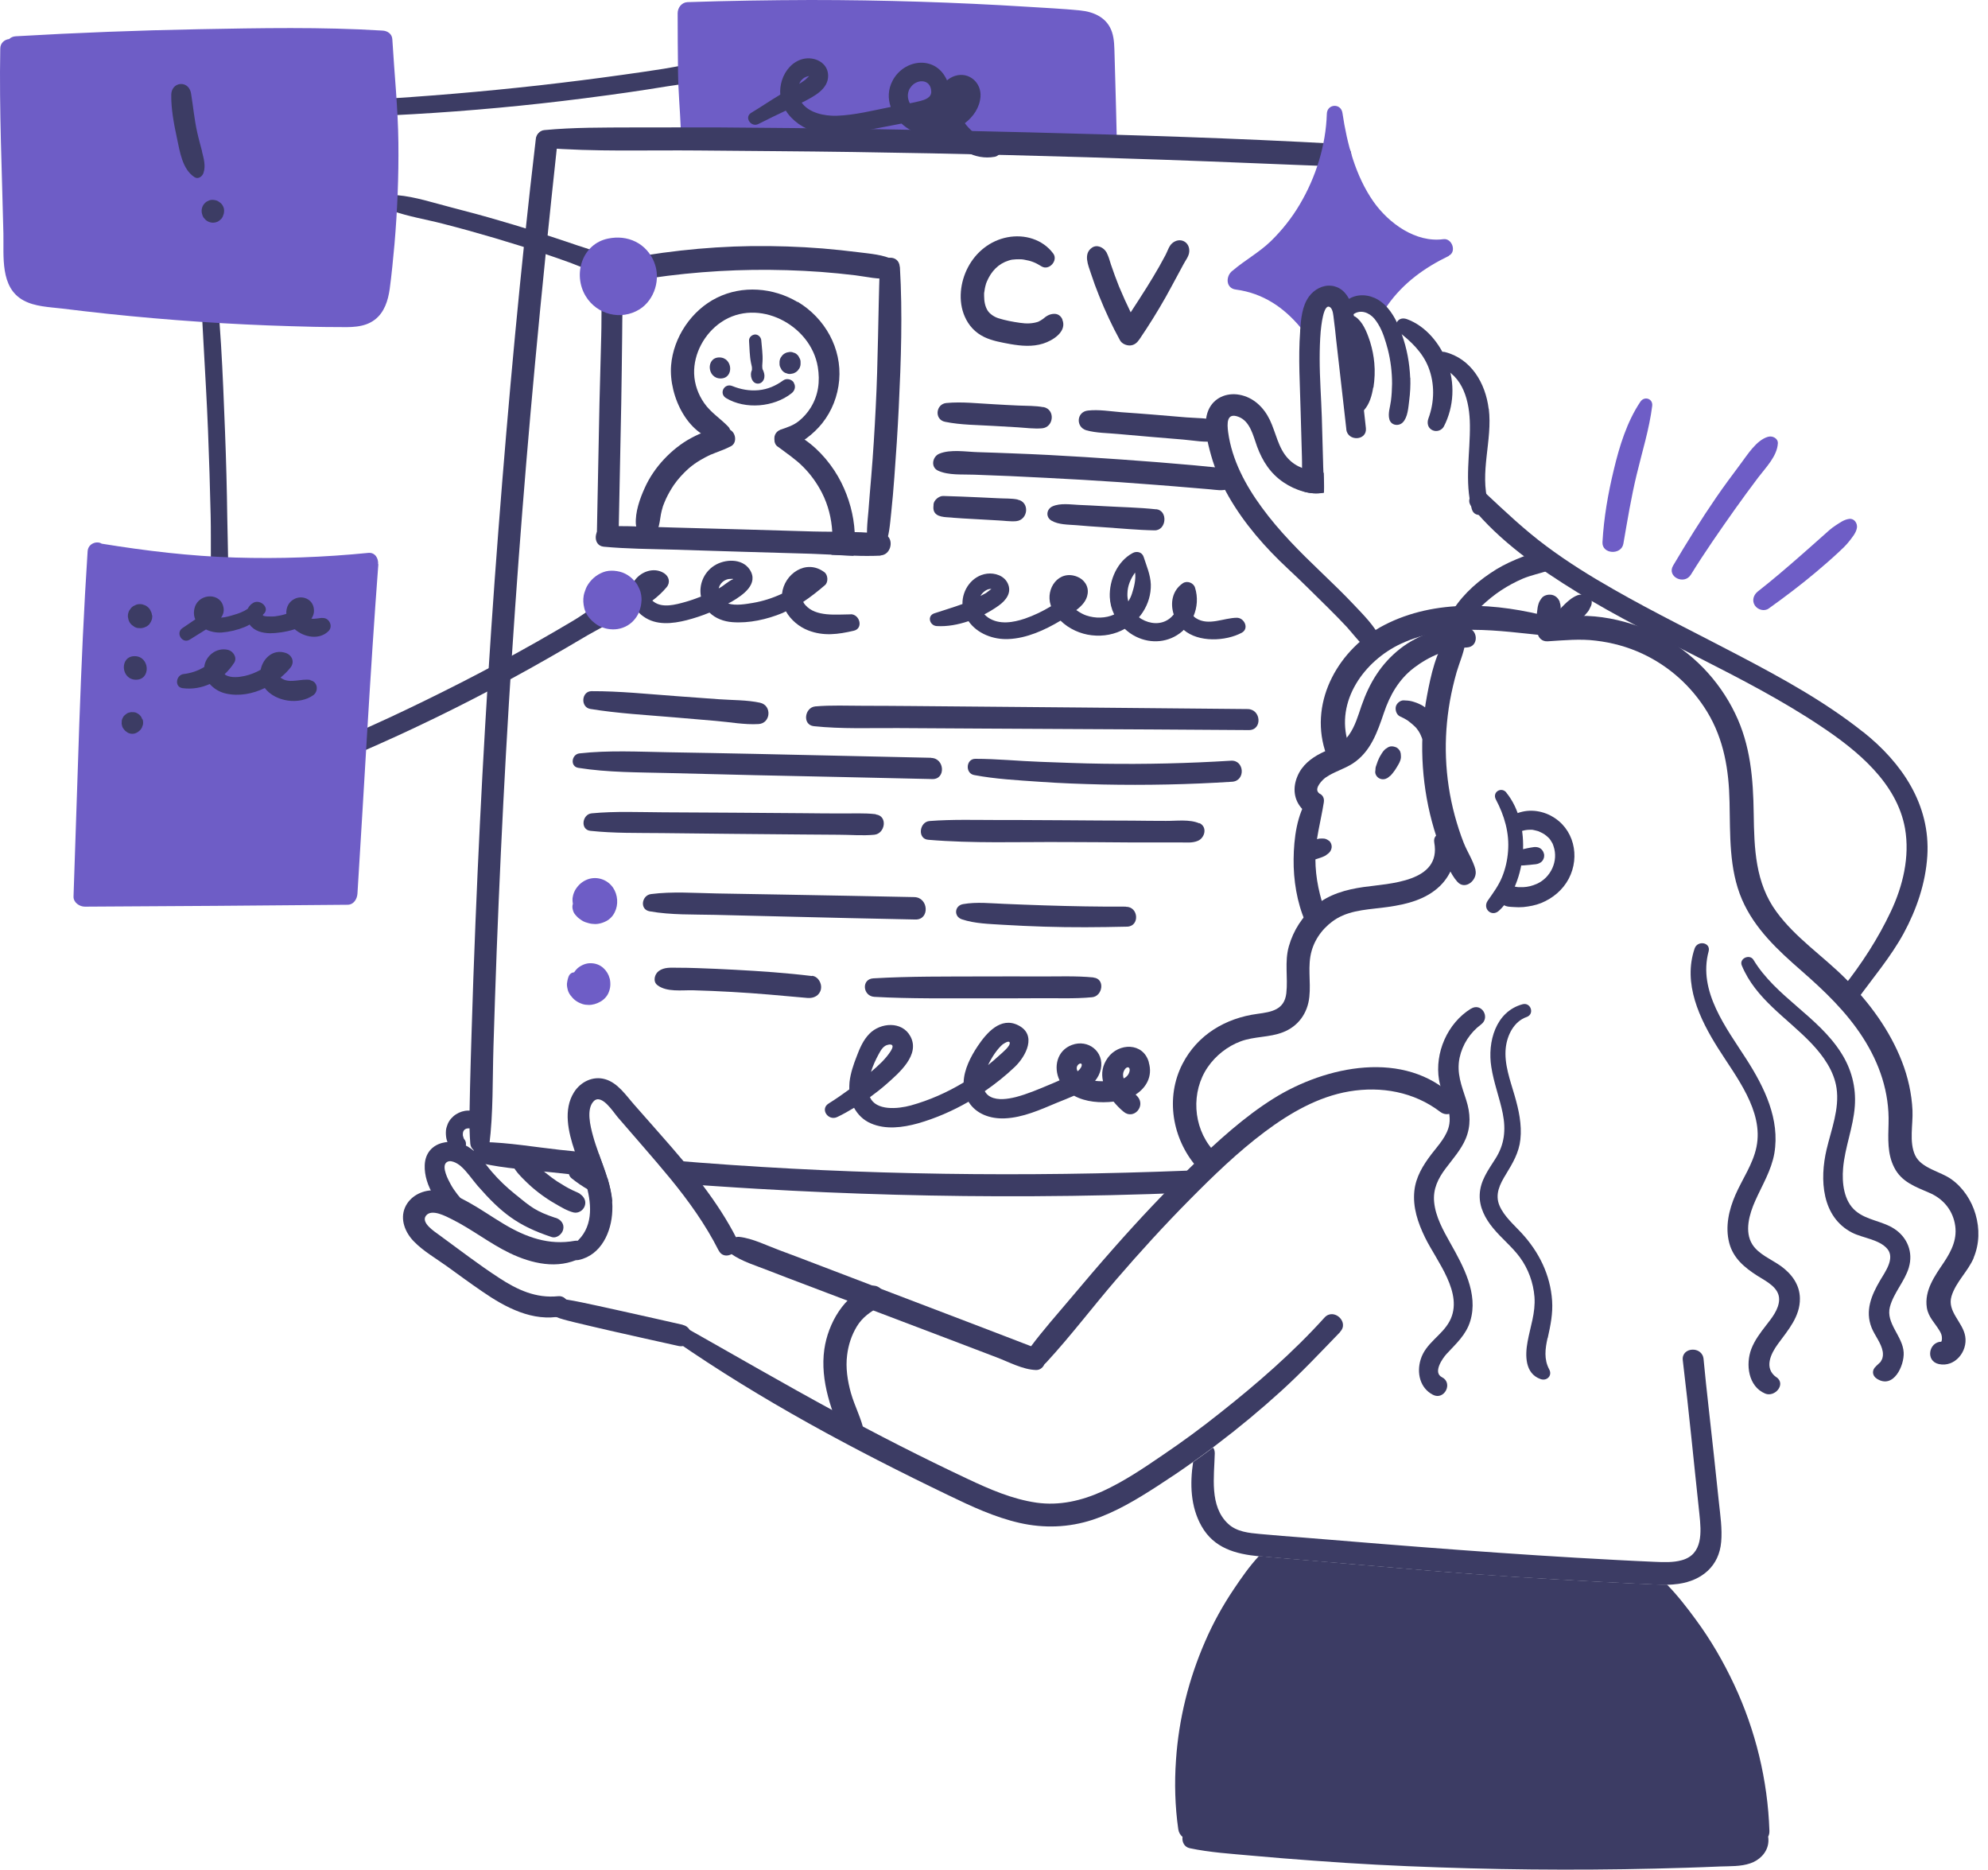
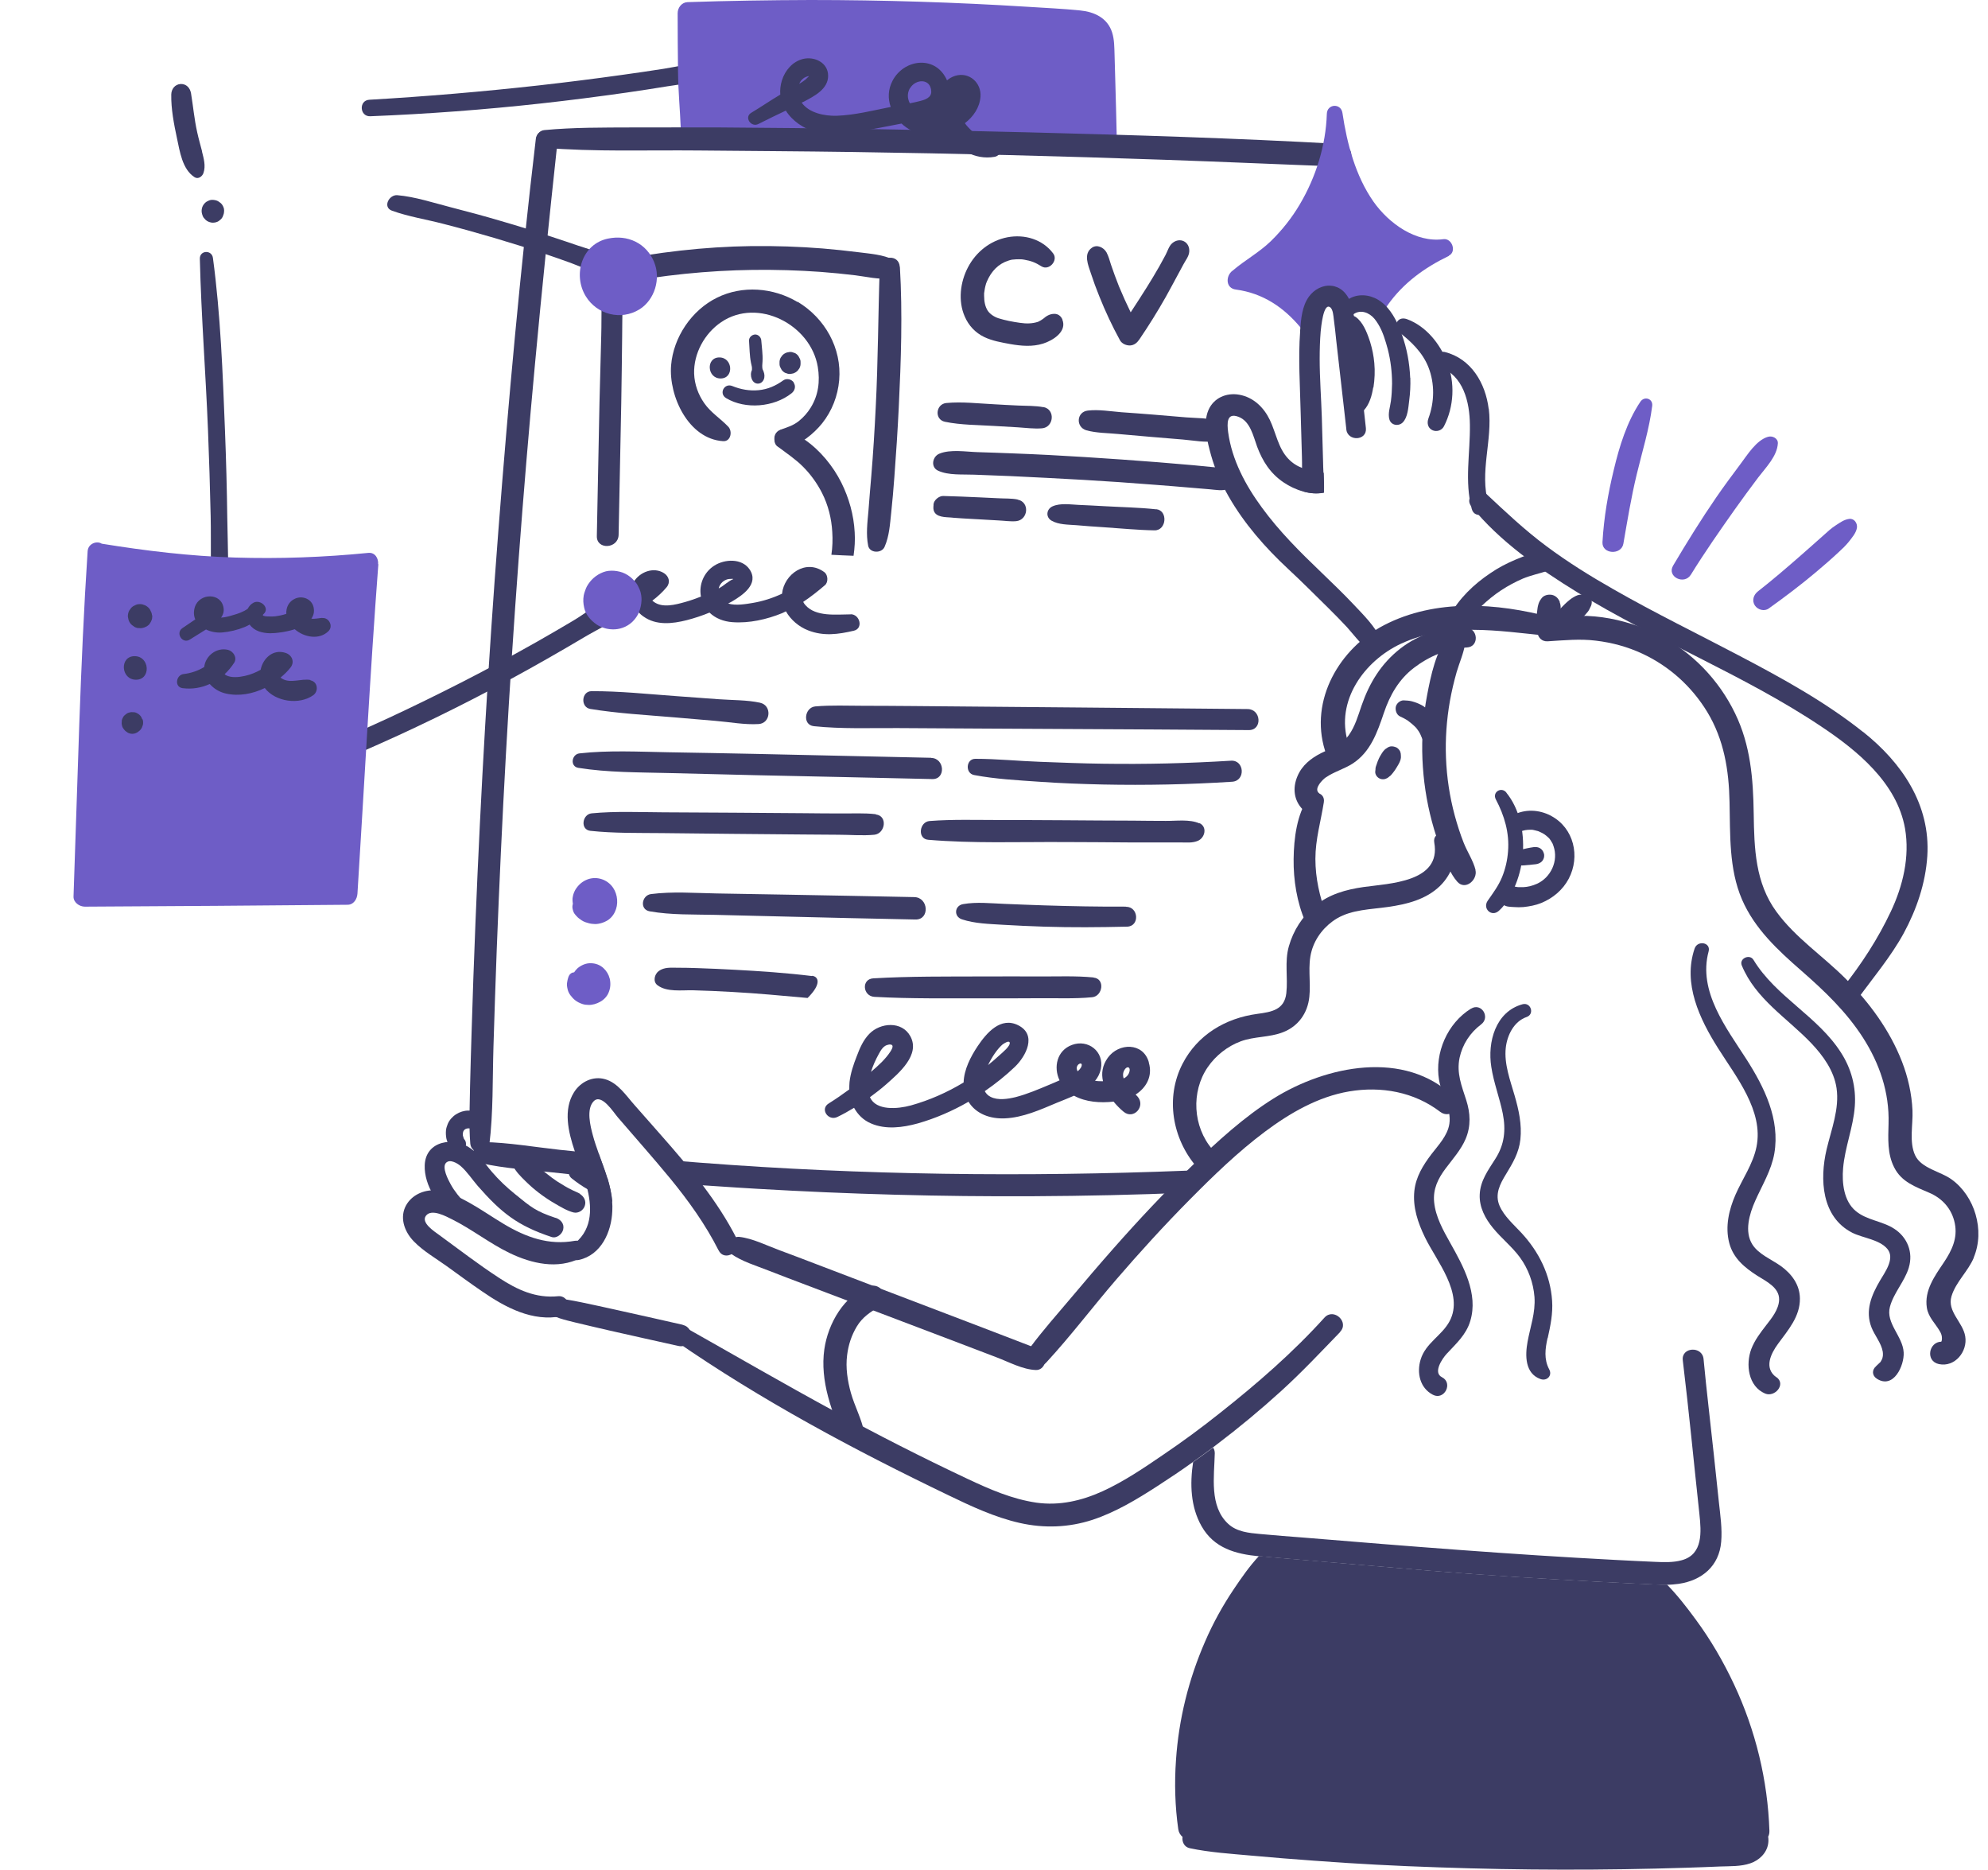
<svg xmlns="http://www.w3.org/2000/svg" width="184" height="173" viewBox="0 0 184 173" fill="none">
  <path d="M136.572 80.505C136.362 79.643 135.791 78.804 135.465 77.965C135.139 77.137 134.871 76.298 134.638 75.436C134.172 73.699 133.903 71.916 133.834 70.122C133.764 68.362 133.892 66.614 134.195 64.877C134.358 63.968 134.568 63.071 134.824 62.174C135.081 61.3 135.477 60.438 135.605 59.54C135.733 58.736 134.638 58.002 134.067 58.759C132.901 60.274 132.435 62.489 132.085 64.33C131.713 66.276 131.573 68.28 131.654 70.25C131.736 72.184 132.027 74.131 132.528 76.007C132.785 76.974 133.099 77.93 133.472 78.862C133.845 79.783 134.218 80.843 134.882 81.589C135.628 82.428 136.782 81.403 136.561 80.505H136.572Z" fill="#3C3C64" />
  <path d="M134.404 77.65C134.054 76.846 132.562 76.928 132.749 77.965C133.413 81.636 128.588 81.741 126.199 82.079C124.58 82.312 123.018 82.743 121.736 83.804C120.547 84.783 119.708 86.088 119.289 87.568C118.881 89.013 119.219 90.446 119.056 91.903C118.881 93.441 117.692 93.639 116.375 93.814C113.427 94.21 110.828 95.749 109.441 98.452C107.845 101.564 108.497 105.34 110.735 107.95C111.12 108.393 111.912 108.277 112.273 107.88C112.704 107.403 112.588 106.797 112.203 106.342C110.409 104.256 110.222 101.016 111.784 98.744C112.518 97.672 113.613 96.809 114.837 96.355C116.096 95.889 117.494 96.005 118.741 95.516C120.163 94.968 121.037 93.744 121.188 92.229C121.34 90.819 121.002 89.374 121.398 87.987C121.748 86.74 122.622 85.657 123.729 84.992C125.139 84.153 126.887 84.153 128.472 83.92C130.208 83.675 131.991 83.233 133.285 81.974C134.392 80.89 135.068 79.142 134.415 77.65H134.404Z" fill="#3C3C64" />
  <path d="M143.55 57.116C138.539 55.775 132.852 55.391 128.12 57.838C123.983 59.982 121.186 64.772 122.631 69.434C123.062 70.82 125.207 70.121 124.776 68.734C123.575 64.877 126.267 61.148 129.67 59.563C133.97 57.57 138.667 58.374 143.2 58.829C144.307 58.945 144.657 57.407 143.55 57.116Z" fill="#3C3C64" />
  <path d="M135.639 58.059C133.449 58.024 131.339 58.665 129.603 60.017C127.82 61.415 126.748 63.187 126.013 65.308C125.699 66.228 125.419 67.207 124.848 68.011C124.23 68.885 123.217 69.223 122.296 69.678C121.34 70.156 120.501 70.82 120.082 71.834C119.627 72.906 119.744 74.048 120.571 74.899C121.55 75.889 122.925 74.328 122.016 73.325C121.643 72.918 122.412 72.137 122.704 71.939C123.485 71.403 124.417 71.158 125.209 70.645C126.864 69.561 127.482 67.743 128.088 65.96C128.636 64.329 129.475 62.86 130.861 61.8C132.248 60.739 133.996 59.982 135.756 59.912C136.945 59.865 136.828 58.094 135.651 58.071L135.639 58.059Z" fill="#3C3C64" />
  <path d="M122.75 84.653C122.144 82.951 121.747 81.285 121.747 79.467C121.747 77.661 122.249 76.006 122.528 74.234C122.668 73.349 121.584 73.069 121.13 73.745C120.023 75.353 119.755 77.579 119.731 79.49C119.708 81.425 120.034 83.499 120.815 85.282C121.037 85.783 121.538 86.121 122.097 85.935C122.61 85.772 122.936 85.166 122.75 84.653Z" fill="#3C3C64" />
-   <path d="M123.004 77.801C122.829 77.661 122.643 77.58 122.421 77.591C122.387 77.591 122.34 77.591 122.305 77.591C122.188 77.591 122.084 77.591 121.979 77.626C121.885 77.65 121.815 77.673 121.757 77.696C121.629 77.743 121.501 77.778 121.373 77.825C121.07 77.929 120.755 78.069 120.487 78.244C120.207 78.43 120.044 78.803 120.172 79.13C120.289 79.456 120.603 79.677 120.953 79.666C121.279 79.642 121.606 79.573 121.909 79.468C122.037 79.421 122.165 79.386 122.293 79.34C122.352 79.316 122.41 79.293 122.468 79.27C122.585 79.223 122.701 79.165 122.794 79.083C122.841 79.048 122.864 79.037 122.888 79.013C123.074 78.885 123.191 78.71 123.237 78.5C123.296 78.256 123.202 77.953 123.004 77.79V77.801Z" fill="#3C3C64" />
  <path d="M129.603 69.549C129.521 69.386 129.393 69.234 129.23 69.153C129.09 69.095 128.95 69.06 128.798 69.06C128.624 69.06 128.484 69.129 128.344 69.234C128.111 69.362 127.959 69.596 127.82 69.829C127.75 69.934 127.691 70.05 127.633 70.167C127.552 70.341 127.482 70.516 127.423 70.703C127.365 70.866 127.295 71.029 127.307 71.204C127.307 71.274 127.283 71.344 127.283 71.425C127.283 71.682 127.458 71.926 127.68 72.031C127.913 72.148 128.181 72.124 128.402 71.996C128.484 71.95 128.542 71.891 128.612 71.833C128.659 71.798 128.705 71.775 128.74 71.728C128.763 71.705 128.787 71.67 128.81 71.647C128.845 71.6 128.892 71.553 128.927 71.507C129.055 71.355 129.16 71.192 129.265 71.017C129.335 70.912 129.393 70.808 129.451 70.703C129.474 70.644 129.509 70.598 129.533 70.54C129.626 70.341 129.684 70.143 129.661 69.934C129.661 69.805 129.649 69.677 129.591 69.549H129.603Z" fill="#3C3C64" />
  <path d="M133.552 68.254C133.552 67.986 133.505 67.718 133.412 67.473C133.202 66.949 132.923 66.506 132.561 66.075C132.258 65.725 131.874 65.376 131.443 65.178C131.21 65.061 130.953 64.968 130.697 64.898C130.441 64.828 130.161 64.816 129.904 64.805C129.578 64.805 129.228 65.108 129.182 65.434C129.135 65.76 129.275 66.157 129.59 66.296C129.835 66.401 130.068 66.529 130.289 66.669C130.569 66.879 130.837 67.1 131.081 67.357C131.151 67.45 131.233 67.555 131.303 67.66C131.349 67.73 131.384 67.811 131.431 67.881C131.478 67.963 131.571 68.231 131.454 67.916C131.513 68.079 131.583 68.231 131.652 68.382C131.687 68.452 131.711 68.522 131.746 68.592C131.792 68.709 131.839 68.802 131.897 68.895C131.909 68.942 131.932 68.977 131.955 69.023C132.014 69.151 132.107 69.257 132.212 69.361C132.468 69.629 133.028 69.618 133.249 69.315C133.377 69.151 133.505 68.965 133.517 68.755C133.517 68.709 133.517 68.697 133.517 68.709C133.517 68.685 133.54 68.65 133.54 68.627C133.575 68.511 133.575 68.382 133.575 68.254H133.552Z" fill="#3C3C64" />
  <path d="M144.369 55.705C144.241 55.367 143.984 55.111 143.623 55.041C143.308 54.983 142.889 55.076 142.691 55.344C142.516 55.577 142.434 55.717 142.364 55.997C142.341 56.09 142.318 56.183 142.306 56.288L142.236 56.847C142.201 57.115 142.19 57.372 142.19 57.64C142.19 57.873 142.248 58.094 142.364 58.292C142.563 58.654 143.029 58.852 143.425 58.735C144.101 58.526 144.252 57.803 144.334 57.197C144.404 56.719 144.544 56.183 144.357 55.717L144.369 55.705Z" fill="#3C3C64" />
  <path d="M147.235 55.308C147.13 55.133 146.943 55.04 146.745 55.005C146.582 54.97 146.431 55.005 146.279 55.028C146.186 55.028 146.081 55.052 145.988 55.087C145.86 55.133 145.731 55.203 145.615 55.273C145.487 55.343 145.37 55.436 145.254 55.529C144.974 55.751 144.717 56.007 144.461 56.275C144.018 56.753 143.645 57.312 143.307 57.872C143.191 58.058 143.179 58.373 143.249 58.571C143.319 58.758 143.436 58.921 143.599 59.037C143.937 59.27 144.508 59.27 144.787 58.909C145.125 58.455 145.51 58.047 145.918 57.65C146.116 57.452 146.326 57.278 146.524 57.079C146.629 56.986 146.734 56.893 146.815 56.776C146.862 56.718 146.908 56.672 146.955 56.613C147.095 56.438 147.153 56.287 147.223 56.077C147.2 56.147 147.176 56.217 147.141 56.299C147.2 56.159 147.27 56.077 147.305 55.914C147.351 55.716 147.328 55.506 147.223 55.331L147.235 55.308Z" fill="#3C3C64" />
  <path d="M182.674 116.374C183.21 115.092 183.234 113.694 182.849 112.365C182.488 111.107 181.707 109.906 180.635 109.137C179.621 108.391 177.826 108.123 177.255 106.9C176.684 105.676 177.069 104.056 177.011 102.751C176.941 101.201 176.591 99.651 176.032 98.218C174.901 95.316 173.025 92.775 170.846 90.584C168.748 88.475 166.184 86.785 164.424 84.373C162.455 81.693 162.362 78.499 162.315 75.295C162.269 72.055 162.024 68.955 160.59 66.007C159.099 62.918 156.593 60.308 153.528 58.758C150.405 57.185 146.28 56.369 142.912 57.534C141.933 57.872 142.177 59.411 143.25 59.341C144.741 59.248 146.233 59.096 147.713 59.282C149.193 59.457 150.65 59.853 152.002 60.483C154.507 61.648 156.581 63.524 158.015 65.878C159.565 68.442 160.019 71.251 160.078 74.199C160.148 77.218 160.008 80.387 161.231 83.231C162.397 85.934 164.553 87.927 166.732 89.827C168.865 91.692 170.881 93.614 172.419 96.003C173.969 98.416 174.878 101.084 174.796 103.963C174.761 105.35 174.668 106.76 175.321 108.03C175.997 109.37 177.279 109.813 178.572 110.372C179.796 110.897 180.658 111.876 180.926 113.193C181.206 114.568 180.658 115.698 179.912 116.817C179.073 118.064 178.094 119.404 178.339 121.001C178.479 121.886 179.097 122.422 179.528 123.157C179.668 123.39 179.737 123.576 179.737 123.832C179.737 124.042 179.691 124.124 179.679 124.147C178.514 124.17 178.188 125.953 179.458 126.221C180.938 126.536 182.127 125.056 181.893 123.658C181.684 122.341 180.192 121.362 180.623 119.94C181.019 118.623 182.161 117.633 182.686 116.374H182.674Z" fill="#3C3C64" />
  <path d="M176.672 117.284C177.092 115.886 176.544 114.499 175.332 113.707C174.237 112.984 172.78 112.914 171.766 112.063C170.647 111.143 170.473 109.441 170.589 108.101C170.752 106.155 171.533 104.314 171.673 102.356C171.801 100.585 171.358 98.906 170.403 97.415C168.258 94.035 164.366 92.24 162.292 88.814C161.942 88.243 160.952 88.686 161.208 89.327C162.501 92.462 165.415 94.187 167.664 96.552C168.748 97.694 169.75 99.093 169.983 100.689C170.263 102.612 169.494 104.523 169.062 106.353C168.41 109.127 168.585 112.611 171.44 114.068C172.407 114.557 173.957 114.686 174.691 115.571C175.414 116.457 174.458 117.715 174.004 118.496C173.211 119.848 172.605 121.282 173.223 122.843C173.514 123.577 174.132 124.288 174.26 125.081C174.295 125.325 174.283 125.617 174.155 125.838C174.097 125.931 174.097 125.955 174.05 126.025C174.004 126.083 173.503 126.526 173.654 126.409C173.235 126.747 173.258 127.283 173.712 127.575C175.251 128.565 176.264 126.363 176.195 125.139C176.113 123.636 174.516 122.447 174.924 120.92C175.274 119.615 176.276 118.59 176.672 117.296V117.284Z" fill="#3C3C64" />
  <path d="M164.4 127.433C163.246 126.594 163.887 125.266 164.575 124.333C165.495 123.075 166.614 121.816 166.591 120.15C166.579 118.868 165.822 117.865 164.82 117.143C163.969 116.537 162.78 116.071 162.197 115.162C161.428 113.961 161.918 112.318 162.454 111.118C163.095 109.673 163.945 108.309 164.225 106.725C164.761 103.566 163.305 100.618 161.661 98.043C159.785 95.117 157.14 91.738 158.142 88.032C158.363 87.193 157.116 86.983 156.848 87.764C155.741 91.015 157.303 94.278 159.016 96.994C160.671 99.627 163.258 102.797 162.57 106.13C162.244 107.727 161.265 109.09 160.624 110.559C160.018 111.945 159.657 113.519 160.053 115.022C160.426 116.432 161.475 117.294 162.64 118.04C163.444 118.553 164.691 119.124 164.668 120.254C164.645 121.163 163.98 121.968 163.456 122.643C162.932 123.319 162.407 124.007 162.093 124.823C161.556 126.244 161.801 128.284 163.374 128.948C164.272 129.321 165.332 128.086 164.423 127.433H164.4Z" fill="#3C3C64" />
  <path d="M65.482 5.734C64.13 5.816 62.767 6.154 61.427 6.364C60.168 6.562 58.898 6.748 57.628 6.923C55.052 7.284 52.465 7.61 49.878 7.902C44.657 8.484 39.413 8.927 34.18 9.23C33.19 9.289 33.283 10.804 34.274 10.757C39.576 10.547 44.844 10.151 50.123 9.568C52.756 9.277 55.379 8.939 58.001 8.566C59.271 8.38 60.529 8.193 61.788 7.983C63.105 7.774 64.492 7.645 65.774 7.272C66.648 7.016 66.38 5.664 65.482 5.723V5.734Z" fill="#3C3C64" />
  <path d="M103.345 12.563C103.368 13.332 102.634 13.658 102.063 13.495C100.595 13.635 99.103 13.588 97.623 13.6C96.236 13.611 94.861 13.623 93.474 13.635C88.44 13.658 83.417 13.612 78.383 13.542C75.889 13.507 73.407 13.46 70.913 13.414C68.407 13.355 65.878 13.367 63.396 13.029C62.86 12.959 62.779 12.376 63.023 12.015C63.023 11.992 63.023 11.98 63.012 11.957C62.942 10.162 62.767 8.391 62.755 6.596C62.732 4.801 62.72 3.007 62.72 1.224C62.72 0.711 63.093 0.221 63.629 0.198C67.428 0.07 71.216 0.012 75.015 0C81.716 0 88.428 0.21 95.129 0.629C96.737 0.734 98.369 0.804 99.977 0.967C101.282 1.095 102.494 1.655 102.926 2.983C103.147 3.659 103.135 4.393 103.159 5.093L103.229 7.587C103.275 9.253 103.322 10.908 103.357 12.563H103.345Z" fill="#6E5DC6" />
  <path d="M123.961 13.319C114.393 12.783 104.802 12.492 95.223 12.247C85.69 12.002 76.157 11.851 66.613 11.792C63.933 11.781 61.241 11.792 58.56 11.792C55.833 11.804 53.095 11.781 50.379 12.037C49.505 12.119 49.284 13.587 50.263 13.668C55.041 14.065 59.866 13.878 64.655 13.925C69.422 13.972 74.188 13.995 78.966 14.065C88.592 14.205 98.218 14.449 107.844 14.787C113.251 14.974 118.67 15.219 124.078 15.417C124.649 15.44 125.092 14.834 125.068 14.309C125.045 13.692 124.52 13.354 123.961 13.319Z" fill="#3C3C64" />
  <path d="M124.859 14.603C124.766 14.16 124.23 13.915 123.81 13.985C123.332 14.078 123.088 14.474 123.064 14.929C123.006 16.001 123.134 17.096 123.181 18.169C123.227 19.253 123.251 20.325 123.251 21.408C123.251 22.492 123.216 23.564 123.192 24.648C123.181 25.149 123.239 25.639 123.251 26.128C123.251 26.699 123.134 27.247 123.297 27.806C123.472 28.436 124.451 28.529 124.719 27.923C124.964 27.387 124.917 26.827 124.987 26.256C125.057 25.674 125.174 25.126 125.197 24.532C125.243 23.459 125.255 22.376 125.255 21.292C125.255 19.101 125.337 16.747 124.871 14.603H124.859Z" fill="#3C3C64" />
  <path d="M134.099 23.68C131.826 24.776 129.892 26.186 128.447 28.214C128.354 28.342 128.26 28.482 128.167 28.621C127.025 28.284 125.941 27.98 125.685 27.98C125.125 27.98 124.345 28.05 122.445 27.421C120.546 26.792 121.175 30.661 121.175 30.661C121.175 30.661 121.023 30.719 120.779 30.812C120.639 30.626 120.499 30.451 120.348 30.276C118.833 28.47 116.921 27.13 114.381 26.792C113.472 26.675 113.448 25.65 113.961 25.149C113.961 25.137 113.985 25.125 114.008 25.102C114.066 25.055 114.078 25.044 114.101 25.032C115.231 24.065 116.537 23.366 117.621 22.317C118.658 21.303 119.567 20.161 120.301 18.914C121.793 16.397 122.713 13.46 122.806 10.535C122.83 9.603 124.112 9.521 124.251 10.453C124.671 13.297 125.463 16.292 127.13 18.669C128.54 20.662 131.034 22.48 133.598 22.13C134.39 22.025 134.845 23.296 134.099 23.657V23.68Z" fill="#6E5DC6" />
  <path d="M124.613 39.74C124.543 39.087 124.462 38.435 124.392 37.782C124.147 35.673 123.914 33.563 123.669 31.442C123.599 30.802 123.541 30.149 123.448 29.508C123.413 29.228 123.378 28.669 123.145 28.459C122.481 27.888 122.271 30.359 122.236 30.673C122.166 31.512 122.143 32.352 122.143 33.191C122.143 34.997 122.283 36.803 122.341 38.586C122.376 39.961 122.422 41.325 122.457 42.688C122.457 43.038 122.481 43.388 122.492 43.737C122.516 44.355 122.539 44.972 122.516 45.578C121.875 45.707 121.21 45.648 120.581 45.462C120.523 44.739 120.523 44.017 120.511 43.294C120.511 42.945 120.511 42.595 120.5 42.245C120.453 40.882 120.43 39.507 120.383 38.143C120.325 35.661 120.15 33.144 120.336 30.662C120.336 30.627 120.336 30.592 120.336 30.557C120.418 29.508 120.511 28.331 121.141 27.457C121.618 26.793 122.422 26.35 123.227 26.443C123.413 26.455 123.599 26.513 123.774 26.583C124.24 26.781 124.567 27.142 124.811 27.573C124.823 27.585 124.835 27.608 124.846 27.632C125.01 27.935 125.126 28.284 125.196 28.622C125.219 28.762 125.254 28.902 125.278 29.042C125.278 29.112 125.301 29.17 125.313 29.24C125.452 30.149 125.511 31.093 125.604 32.002C125.744 33.284 125.872 34.566 126.012 35.836C126.093 36.523 126.163 37.223 126.233 37.91C126.291 38.47 126.361 39.041 126.42 39.612C126.548 40.789 124.73 40.882 124.602 39.717L124.613 39.74Z" fill="#3C3C64" />
  <path d="M127.096 35.858C126.979 36.592 126.758 37.385 126.256 37.944C126.105 38.107 125.942 38.177 125.767 38.177C125.417 38.189 125.056 37.967 125.068 37.571C125.079 36.895 125.278 36.242 125.382 35.578C125.476 34.984 125.487 34.378 125.429 33.772C125.371 33.143 125.231 32.537 125.021 31.942C124.916 31.674 124.823 31.406 124.707 31.15C124.543 30.789 124.322 30.497 124.275 30.101C124.194 29.577 124.835 29.076 125.336 29.262C125.382 29.262 125.417 29.297 125.464 29.32C126.117 29.763 126.501 30.707 126.746 31.441C126.769 31.511 126.793 31.581 126.816 31.651C127.014 32.292 127.142 32.944 127.2 33.597C127.27 34.343 127.235 35.112 127.119 35.858H127.096Z" fill="#3C3C64" />
  <path d="M130.533 34.95C130.556 35.661 130.521 36.372 130.428 37.071C130.347 37.712 130.3 38.61 129.834 39.087C129.449 39.472 128.762 39.367 128.599 38.819C128.435 38.26 128.669 37.666 128.738 37.095C128.808 36.57 128.832 36.046 128.843 35.51C128.843 34.438 128.715 33.365 128.447 32.317C128.237 31.547 127.993 30.685 127.55 29.974C127.445 29.811 127.34 29.648 127.212 29.496C126.734 28.925 125.942 28.611 125.289 29.065C125.277 29.065 125.254 29.088 125.231 29.1C124.695 29.52 124.054 28.855 124.205 28.319C124.229 28.226 124.275 28.145 124.345 28.063C124.485 27.923 124.636 27.795 124.799 27.69C124.811 27.678 124.834 27.667 124.858 27.655C125.662 27.166 126.711 27.236 127.55 27.737C127.899 27.947 128.191 28.203 128.447 28.506C128.785 28.902 129.065 29.357 129.286 29.823C129.449 30.161 129.589 30.51 129.717 30.848C129.717 30.883 129.741 30.918 129.752 30.965C130.218 32.235 130.463 33.61 130.521 34.962L130.533 34.95Z" fill="#3C3C64" />
  <path d="M133.935 33.493C133.271 31.791 131.977 30.172 130.217 29.53C129.879 29.414 129.53 29.449 129.32 29.764C129.134 30.032 129.134 30.474 129.425 30.684C130.579 31.57 131.663 32.595 132.21 33.982C132.805 35.497 132.77 37.199 132.21 38.714C132.059 39.121 132.14 39.588 132.56 39.797C132.956 39.996 133.446 39.832 133.644 39.448C134.588 37.618 134.681 35.404 133.935 33.493Z" fill="#3C3C64" />
  <path d="M137.784 37.826C137.492 35.461 136.164 33.176 133.717 32.57C132.936 32.384 132.446 33.654 133.239 33.946C135.453 34.75 136.024 37.197 136.047 39.306C136.082 41.905 135.535 44.562 136.222 47.102C136.49 48.105 138.052 47.604 137.761 46.601C136.91 43.688 138.157 40.763 137.795 37.826H137.784Z" fill="#3C3C64" />
  <path d="M172.439 67.733C168.955 64.96 164.993 62.781 161.065 60.718C157.15 58.655 153.164 56.721 149.318 54.518C147.186 53.306 145.088 52.001 143.119 50.532C141.126 49.052 139.354 47.374 137.537 45.673C136.802 44.997 135.509 46.011 136.161 46.827C138.795 50.09 142.431 52.618 145.974 54.798C149.61 57.047 153.444 58.923 157.243 60.858C161.089 62.815 164.934 64.797 168.524 67.197C171.892 69.435 175.574 72.441 176.32 76.66C176.775 79.282 176.122 81.986 175.003 84.352C173.815 86.869 172.311 89.176 170.586 91.356C169.887 92.241 171.227 93.43 171.868 92.532C173.325 90.516 174.992 88.559 176.192 86.368C177.392 84.153 178.22 81.73 178.383 79.212C178.686 74.457 176.029 70.577 172.439 67.722V67.733Z" fill="#3C3C64" />
  <path d="M126.502 60.017C125.815 59.446 125.267 58.7 124.673 58.036C124.113 57.43 123.531 56.847 122.948 56.265C121.713 55.053 120.489 53.817 119.219 52.64C117.11 50.682 115.152 48.445 113.718 45.939C113.042 44.751 112.471 43.48 112.098 42.152C111.749 40.893 111.306 39.227 111.842 37.957C112.331 36.815 113.509 36.313 114.697 36.523C116.002 36.756 116.97 37.689 117.529 38.854C118.1 40.043 118.298 41.464 119.231 42.443C119.627 42.863 120.07 43.131 120.536 43.306C121.142 43.55 121.806 43.644 122.517 43.748C122.54 44.366 122.564 44.984 122.54 45.59C121.899 45.718 121.235 45.66 120.606 45.473C119.953 45.298 119.335 44.995 118.799 44.634C117.587 43.818 116.853 42.676 116.352 41.325C115.991 40.346 115.723 38.971 114.616 38.563C113.52 38.155 113.567 39.18 113.672 39.996C114.021 42.56 115.28 44.902 116.795 46.965C118.391 49.156 120.326 51.079 122.284 52.955C123.298 53.934 124.312 54.901 125.279 55.927C126.211 56.917 127.248 57.931 127.831 59.178C128.204 59.959 127.073 60.483 126.526 60.017H126.502Z" fill="#3C3C64" />
  <path d="M139.425 73.337C138.959 72.766 138.097 73.291 138.446 73.967C139.239 75.458 139.717 77.078 139.577 78.78C139.519 79.584 139.332 80.4 139.029 81.145C138.691 81.973 138.202 82.614 137.701 83.336C137.188 84.07 138.05 84.886 138.726 84.28C139.437 83.651 139.95 82.672 140.299 81.798C140.672 80.866 140.882 79.887 140.952 78.885C141.08 76.973 140.649 74.852 139.414 73.337H139.425Z" fill="#3C3C64" />
  <path d="M143.552 75.483C142.433 74.9 141.14 74.842 140.021 75.436C139.182 75.879 139.846 77.266 140.732 76.939C141.058 76.823 141.279 76.776 141.687 76.776C141.827 76.776 141.862 76.776 142.083 76.835C142.177 76.858 142.258 76.881 142.352 76.904C142.352 76.904 142.515 76.963 142.538 76.986C142.62 77.021 142.701 77.067 142.783 77.103C142.818 77.126 142.992 77.231 142.957 77.207C142.922 77.184 143.074 77.301 143.109 77.324C143.191 77.394 143.26 77.464 143.342 77.534C143.447 77.639 143.342 77.51 143.424 77.627C143.482 77.697 143.529 77.767 143.575 77.848C143.703 78.046 143.715 78.07 143.785 78.291C144.263 79.655 143.54 81.193 142.258 81.776C141.804 81.974 141.431 82.067 140.988 82.09C140.871 82.09 140.755 82.09 140.638 82.09C140.638 82.09 140.58 82.09 140.557 82.09C140.522 82.09 140.44 82.079 140.429 82.079C140.137 82.044 139.834 81.915 139.543 81.962C139.123 82.02 138.774 82.277 138.681 82.708C138.587 83.139 138.82 83.5 139.17 83.734C139.438 83.92 139.799 83.908 140.126 83.932C140.417 83.955 140.708 83.955 141 83.932C141.559 83.873 142.118 83.769 142.643 83.559C143.727 83.116 144.647 82.347 145.195 81.309C146.279 79.247 145.673 76.613 143.563 75.494L143.552 75.483Z" fill="#3C3C64" />
  <path d="M142.9 79.012C142.841 78.709 142.608 78.453 142.294 78.395C142.072 78.348 141.874 78.395 141.664 78.43C141.455 78.465 141.245 78.511 141.047 78.558C140.895 78.593 140.744 78.616 140.592 78.663C140.441 78.709 140.301 78.767 140.149 78.814C139.846 78.919 139.66 79.234 139.718 79.548C139.741 79.677 139.811 79.816 139.916 79.91C140.056 80.026 140.208 80.073 140.394 80.073C140.546 80.073 140.709 80.084 140.872 80.084C141.023 80.084 141.186 80.061 141.338 80.049C141.489 80.038 141.653 80.026 141.804 80.003C141.874 80.003 141.944 79.98 142.026 79.98C142.061 79.98 142.096 79.98 142.13 79.968C142.317 79.945 142.41 79.91 142.573 79.816C142.678 79.758 142.795 79.63 142.841 79.513C142.923 79.362 142.935 79.187 142.911 79.012H142.9Z" fill="#3C3C64" />
  <path d="M134.567 101.502C130.01 97.074 122.715 98.624 117.879 101.642C115.14 103.355 112.728 105.57 110.408 107.795C107.845 110.254 105.409 112.853 103.055 115.522C101.738 117.014 100.433 118.54 99.151 120.067C97.869 121.593 96.529 123.085 95.34 124.693C94.571 125.731 95.934 127.059 96.844 126.068C99.104 123.621 101.132 120.929 103.311 118.4C105.491 115.871 107.74 113.401 110.094 111.024C112.296 108.798 114.569 106.595 117.074 104.719C119.382 102.994 121.992 101.479 124.871 100.99C127.843 100.489 130.884 101.036 133.296 102.878C134.252 103.612 135.452 102.342 134.567 101.491V101.502Z" fill="#3C3C64" />
  <path d="M96.471 125.149C95.97 124.729 95.352 124.543 94.758 124.31C94.152 124.077 93.546 123.844 92.94 123.611C91.81 123.179 90.679 122.748 89.56 122.317C87.218 121.42 84.876 120.534 82.533 119.637C80.191 118.739 77.848 117.854 75.506 116.956C74.376 116.525 73.257 116.094 72.115 115.674C70.949 115.243 69.667 114.591 68.432 114.451C67.663 114.369 66.836 115.43 67.64 116.001C68.677 116.735 69.971 117.108 71.147 117.574C72.266 118.017 73.397 118.436 74.527 118.867C76.916 119.776 79.305 120.685 81.682 121.583C84.025 122.468 86.367 123.366 88.71 124.251C89.887 124.694 91.052 125.137 92.229 125.592C93.371 126.023 94.665 126.734 95.888 126.769C96.692 126.792 97.054 125.638 96.459 125.149H96.471Z" fill="#3C3C64" />
  <path d="M53.21 114.812C50.798 115.255 48.688 114.486 46.637 113.262C45.6 112.645 44.598 111.945 43.549 111.351C42.512 110.768 41.323 110.151 40.111 110.139C39.027 110.139 37.944 110.699 37.489 111.724C37 112.843 37.512 114.066 38.317 114.882C39.191 115.78 40.356 116.444 41.358 117.166C42.442 117.947 43.514 118.74 44.609 119.485C46.766 120.977 49.306 122.341 52.01 121.781C53.059 121.56 52.721 119.835 51.66 119.94C49.597 120.15 47.873 119.346 46.183 118.239C44.283 117.003 42.477 115.605 40.636 114.265C40.228 113.962 38.934 113.146 39.424 112.493C39.948 111.806 41.3 112.563 41.848 112.831C43.689 113.752 45.309 115.045 47.162 115.943C49.224 116.933 51.613 117.481 53.734 116.409C54.492 116.024 54.061 114.661 53.222 114.812H53.21Z" fill="#3C3C64" />
  <path d="M63.199 122.586C61.125 122.12 59.05 121.642 56.965 121.187C55.927 120.966 54.89 120.721 53.841 120.511C53.364 120.418 52.874 120.313 52.396 120.243C51.814 120.15 51.242 120.208 50.66 120.162C50.031 120.103 49.529 121.082 50.252 121.339C50.776 121.525 51.254 121.805 51.79 121.98C52.256 122.131 52.734 122.248 53.212 122.364C54.284 122.632 55.368 122.865 56.44 123.122C58.549 123.611 60.682 124.066 62.791 124.543C64.038 124.823 64.446 122.877 63.188 122.597L63.199 122.586Z" fill="#3C3C64" />
  <path d="M124.041 123.251C122.247 125.104 120.499 126.968 118.576 128.716C116.665 130.453 114.672 132.108 112.609 133.669C112.493 133.763 112.376 133.844 112.259 133.937C111.653 134.392 111.036 134.846 110.418 135.278C109.334 136.058 108.216 136.804 107.097 137.527C105.221 138.739 103.274 139.916 101.13 140.627C98.927 141.349 96.632 141.431 94.371 140.918C92.064 140.394 89.896 139.38 87.775 138.354C79.046 134.159 70.434 129.556 62.475 124.043C61.752 123.542 62.603 122.365 63.349 122.785C67.94 125.372 72.497 128.017 77.135 130.534C81.214 132.76 85.363 134.87 89.57 136.851C91.597 137.806 93.683 138.715 95.921 139.042C98.053 139.345 100.116 138.867 102.062 137.981C104.02 137.084 105.85 135.849 107.621 134.637C109.451 133.401 111.222 132.096 112.947 130.721C116.338 128.041 119.695 125.127 122.585 121.922C123.435 120.978 124.915 122.33 124.03 123.239L124.041 123.251Z" fill="#3C3C64" />
  <path d="M51.418 112.693C49.577 112.075 49.169 111.714 47.666 110.49C46.896 109.872 46.174 109.185 45.533 108.439C44.904 107.716 44.379 106.854 43.587 106.283C42.037 105.141 39.391 105.526 39.31 107.821C39.24 109.709 40.615 111.784 42.2 112.681C43.016 113.147 43.645 112.017 43.086 111.399C42.573 110.828 42.06 110.234 41.699 109.558C41.477 109.162 40.871 107.996 41.291 107.588C41.664 107.227 42.34 107.647 42.631 107.891C43.237 108.416 43.691 109.127 44.216 109.733C46.395 112.226 47.922 113.427 51.057 114.464C51.523 114.615 52.036 114.196 52.129 113.753C52.245 113.229 51.884 112.832 51.418 112.681V112.693Z" fill="#3C3C64" />
  <path d="M44.74 103.684C44.705 103.451 44.635 103.264 44.448 103.101C44.343 103.008 44.227 102.95 44.099 102.903C43.982 102.856 43.854 102.81 43.737 102.787C43.609 102.763 43.481 102.763 43.341 102.763C42.957 102.763 42.549 102.891 42.222 103.101C41.885 103.311 41.593 103.637 41.442 103.998C41.372 104.185 41.302 104.371 41.279 104.569C41.255 104.849 41.267 105.071 41.313 105.339C41.36 105.537 41.43 105.758 41.547 105.921C41.651 106.085 41.826 106.259 41.989 106.376C42.129 106.481 42.304 106.574 42.49 106.551C42.642 106.539 42.77 106.481 42.887 106.387C43.003 106.294 43.096 106.154 43.12 106.003C43.143 105.84 43.131 105.63 43.027 105.49C42.992 105.455 42.968 105.409 42.933 105.362C42.898 105.257 42.863 105.164 42.84 105.059C42.84 105.001 42.84 104.942 42.84 104.896C42.84 104.826 42.863 104.768 42.875 104.709C42.887 104.674 42.91 104.639 42.933 104.604C42.957 104.581 42.98 104.558 42.992 104.535C43.027 104.511 43.062 104.488 43.096 104.465C43.143 104.441 43.19 104.43 43.236 104.418C43.306 104.418 43.376 104.406 43.434 104.406C43.691 104.453 43.982 104.535 44.215 104.418C44.367 104.348 44.483 104.278 44.577 104.138C44.658 104.022 44.74 103.847 44.705 103.695L44.74 103.684Z" fill="#3C3C64" />
  <path d="M49.588 12.9C48.166 24.939 47.059 37.012 46.127 49.097C45.194 61.182 44.495 73.278 44.006 85.387C43.866 88.79 43.749 92.204 43.645 95.607C43.598 97.262 43.54 98.928 43.505 100.583C43.481 102.331 43.388 104.091 43.528 105.827C43.609 106.794 45.16 106.993 45.288 105.955C45.661 102.96 45.579 99.884 45.672 96.865C45.766 93.871 45.859 90.875 45.975 87.88C46.208 81.844 46.488 75.819 46.826 69.782C47.502 57.721 48.399 45.682 49.518 33.656C50.147 26.861 50.847 20.079 51.581 13.296C51.721 12.003 49.739 11.572 49.588 12.889V12.9Z" fill="#3C3C64" />
  <path d="M56.207 108.972C56.207 108.972 56.149 108.972 56.114 108.972C55.414 108.914 54.715 108.844 54.028 108.774C53.573 108.727 53.107 108.681 52.653 108.646C52.14 108.587 51.639 108.541 51.138 108.483C48.97 108.25 46.721 108.121 44.588 107.644C43.516 107.399 43.574 105.651 44.728 105.674C47.094 105.721 49.483 106.14 51.837 106.397C52.291 106.443 52.746 106.49 53.2 106.536C53.934 106.618 54.669 106.688 55.414 106.758C55.682 107.504 55.962 108.238 56.195 108.984L56.207 108.972Z" fill="#3C3C64" />
  <path d="M109.955 110.361C105.189 110.559 100.423 110.664 95.645 110.688C87.114 110.734 78.584 110.501 70.065 110C68.841 109.93 67.606 109.849 66.394 109.767C65.613 109.72 64.832 109.662 64.063 109.604C63.993 109.511 63.935 109.406 63.853 109.312C63.375 108.66 62.874 108.007 62.362 107.39C63.189 107.46 64.016 107.518 64.844 107.588C79.807 108.741 94.864 108.916 109.851 108.322C111.167 108.264 111.284 110.315 109.967 110.373L109.955 110.361Z" fill="#3C3C64" />
  <path d="M53.7 110.477C53.491 110.337 53.234 110.256 53.001 110.139C52.756 110.022 52.512 109.894 52.279 109.754C52.057 109.626 51.836 109.486 51.614 109.347C51.556 109.312 51.498 109.265 51.44 109.23C51.3 109.137 51.195 109.055 51.078 108.974C50.67 108.671 50.263 108.344 49.878 107.995C49.482 107.633 49.12 107.214 48.701 106.876C47.978 106.317 47.069 107.086 47.489 107.902C47.757 108.426 48.211 108.88 48.643 109.3C49.039 109.696 49.458 110.057 49.901 110.395C50.379 110.757 50.88 111.095 51.393 111.386C51.917 111.689 52.488 112.039 53.083 112.19C53.526 112.295 53.98 112.004 54.12 111.596C54.283 111.141 54.062 110.733 53.677 110.477H53.7Z" fill="#3C3C64" />
  <path d="M56.662 111.199C56.37 111.07 56.079 110.931 55.799 110.802C55.321 110.569 54.855 110.325 54.401 110.057C53.876 109.754 53.387 109.416 52.921 109.043C52.769 108.926 52.688 108.786 52.664 108.635C52.559 108.122 53.096 107.563 53.643 107.702C53.69 107.714 53.748 107.737 53.806 107.772C54.587 108.169 55.345 108.588 56.126 108.973C56.16 108.984 56.195 109.008 56.23 109.019C56.44 109.73 56.615 110.464 56.673 111.21L56.662 111.199Z" fill="#3C3C64" />
  <path d="M80.516 119.008C78.127 119.812 76.635 122.481 76.297 124.847C76.088 126.304 76.262 127.784 76.635 129.205C77.031 130.697 77.603 132.259 78.605 133.436C78.85 133.715 79.351 133.704 79.642 133.529C79.98 133.308 80.061 132.923 79.992 132.55C79.747 131.291 79.106 130.126 78.756 128.891C78.442 127.772 78.255 126.548 78.407 125.383C78.523 124.439 78.814 123.553 79.304 122.738C79.828 121.875 80.551 121.397 81.402 120.908C82.451 120.314 81.635 118.635 80.504 119.02L80.516 119.008Z" fill="#3C3C64" />
  <path d="M66.508 115.698C65.296 113.297 63.722 111.107 62.021 109.032C60.448 107.121 58.793 105.268 57.185 103.392C56.789 102.937 55.693 101.166 54.959 101.888C54.236 102.611 54.644 104.219 54.877 105.07C55.029 105.641 55.227 106.2 55.425 106.76C55.693 107.506 55.973 108.24 56.206 108.986C56.439 109.743 56.602 110.466 56.66 111.211C56.684 111.479 56.684 111.759 56.672 112.039C56.602 113.985 55.647 116.129 53.572 116.584C52.768 116.759 52.197 115.745 52.931 115.244C54.773 113.985 54.831 111.981 54.376 110.069C54.271 109.627 54.143 109.195 54.003 108.776C53.945 108.624 53.898 108.484 53.852 108.345C53.782 108.135 53.7 107.925 53.619 107.704C53.479 107.331 53.339 106.935 53.199 106.527C52.582 104.709 52.127 102.681 53.118 101.084C53.724 100.105 54.877 99.534 56.008 99.861C57.197 100.199 57.966 101.399 58.746 102.273C60.238 103.986 61.8 105.699 63.28 107.471C63.886 108.193 64.468 108.927 65.039 109.673C66.216 111.235 67.3 112.866 68.186 114.614C68.769 115.745 67.079 116.84 66.508 115.687V115.698Z" fill="#3C3C64" />
  <path d="M136.14 93.335C133.972 94.675 132.772 97.414 133.191 99.931C133.413 101.26 134.357 102.623 134.147 103.987C133.984 105.082 133.121 105.968 132.48 106.807C131.711 107.821 131.047 108.893 130.907 110.186C130.744 111.701 131.233 113.146 131.886 114.487C132.935 116.666 135.534 119.684 134.17 122.248C133.459 123.588 131.956 124.264 131.49 125.791C131.105 127.026 131.42 128.448 132.632 129.065C133.681 129.601 134.52 127.97 133.459 127.434C132.597 127.003 133.506 125.697 133.89 125.278C134.764 124.334 135.697 123.518 136.081 122.236C136.851 119.707 135.429 117.144 134.228 115.011C133.576 113.846 132.865 112.587 132.737 111.224C132.62 110.023 133.098 109.056 133.797 108.124C134.461 107.238 135.231 106.387 135.662 105.362C136.151 104.185 136.093 102.996 135.708 101.796C135.277 100.455 134.799 99.302 135.091 97.88C135.359 96.633 136.07 95.549 137.084 94.792C137.969 94.127 137.107 92.741 136.151 93.335H136.14Z" fill="#3C3C64" />
  <path d="M143.248 123.819C143.504 122.666 143.738 121.547 143.656 120.358C143.493 117.946 142.432 115.825 140.801 114.065C140.09 113.296 139.228 112.562 138.796 111.583C138.33 110.511 138.831 109.555 139.391 108.646C140.008 107.632 140.591 106.654 140.719 105.442C140.871 104.055 140.568 102.691 140.183 101.363C139.775 99.953 139.204 98.449 139.367 96.958C139.496 95.781 140.125 94.51 141.302 94.103C142.059 93.834 141.686 92.716 140.917 92.925C138.412 93.613 137.666 96.433 138.027 98.717C138.249 100.186 138.796 101.572 139.088 103.029C139.391 104.556 139.251 105.896 138.412 107.213C137.748 108.262 137.002 109.252 136.955 110.546C136.908 111.711 137.468 112.76 138.19 113.634C138.96 114.578 139.938 115.347 140.661 116.326C141.453 117.398 141.92 118.692 142.024 120.009C142.129 121.477 141.64 122.747 141.384 124.157C141.15 125.428 141.139 127.094 142.584 127.607C143.166 127.817 143.703 127.292 143.388 126.71C142.887 125.777 143.015 124.798 143.236 123.808L143.248 123.819Z" fill="#3C3C64" />
  <path d="M163.652 169.947C163.687 170.156 163.687 170.389 163.652 170.611C163.513 171.485 162.802 172.149 161.998 172.417C161.124 172.72 160.133 172.674 159.212 172.708C158.163 172.755 157.103 172.79 156.054 172.825C148.433 173.07 140.799 173.058 133.178 172.79C129.32 172.662 125.463 172.464 121.617 172.172C119.694 172.033 117.772 171.881 115.86 171.706C113.949 171.531 112.003 171.415 110.127 171.019C109.602 170.914 109.381 170.413 109.451 169.97C109.253 169.807 109.101 169.574 109.055 169.259C108.752 167.138 108.693 164.994 108.845 162.849C109.101 159.062 110.022 155.368 111.537 151.895C112.271 150.193 113.168 148.574 114.194 147.047C114.893 146.01 115.639 144.926 116.513 143.994C116.583 143.994 116.641 143.994 116.711 144.005C117.48 144.075 118.249 144.133 119.007 144.203C123.494 144.588 127.98 144.973 132.467 145.345C137.723 145.777 142.979 146.091 148.246 146.371C149.26 146.418 150.274 146.476 151.288 146.522C151.567 146.534 151.847 146.546 152.127 146.557C152.838 146.592 153.572 146.639 154.294 146.627C155.273 147.63 156.136 148.748 156.94 149.844C158.327 151.72 159.504 153.748 160.494 155.857C162.487 160.099 163.617 164.737 163.769 169.422C163.769 169.632 163.734 169.807 163.652 169.947Z" fill="#3C3C64" />
  <path d="M159.305 142.664C159.119 144.913 157.522 146.242 155.366 146.556C155.005 146.603 154.655 146.638 154.294 146.638C153.572 146.65 152.849 146.603 152.126 146.568C151.847 146.568 151.567 146.545 151.287 146.533C150.274 146.487 149.26 146.428 148.246 146.382C142.978 146.102 137.722 145.787 132.467 145.356C127.98 144.983 123.493 144.599 119.007 144.214C118.237 144.144 117.468 144.086 116.711 144.016C116.641 144.016 116.583 144.016 116.513 144.004C114.357 143.795 112.364 143.258 111.21 141.219C110.185 139.413 110.126 137.292 110.429 135.287C111.047 134.856 111.665 134.402 112.271 133.947C112.376 134.075 112.434 134.25 112.434 134.472C112.387 136.604 111.909 139.378 113.681 141.009C114.473 141.743 115.592 141.848 116.618 141.942C117.981 142.07 119.356 142.175 120.72 142.28C130.299 143.072 139.902 143.841 149.516 144.342C150.716 144.401 151.917 144.47 153.117 144.517C153.956 144.552 154.853 144.599 155.669 144.366C157.639 143.818 157.464 141.743 157.289 140.1C156.776 135.357 156.322 130.603 155.751 125.871C155.599 124.636 157.557 124.519 157.674 125.755C157.953 128.726 158.315 131.686 158.629 134.646C158.781 136.103 158.944 137.56 159.095 139.028C159.224 140.228 159.41 141.452 159.305 142.676V142.664Z" fill="#3C3C64" />
  <path d="M73.814 27.944C71.565 26.604 68.71 26.382 66.356 27.548C64.013 28.701 62.324 31.207 62.114 33.806C61.881 36.649 63.722 40.623 66.927 40.821C67.649 40.868 67.812 39.901 67.404 39.481C66.682 38.724 65.785 38.176 65.179 37.302C64.619 36.498 64.281 35.565 64.246 34.575C64.188 32.71 65.214 30.846 66.752 29.808C70.155 27.501 75.038 30.042 75.69 33.946C75.912 35.274 75.749 36.579 75.026 37.733C74.746 38.188 74.362 38.619 73.942 38.957C73.418 39.376 72.894 39.528 72.276 39.749C71.169 40.134 71.716 41.777 72.835 41.474C74.059 41.148 75.317 40.145 76.098 39.166C77.007 38.024 77.543 36.638 77.671 35.181C77.928 32.221 76.343 29.436 73.837 27.932L73.814 27.944Z" fill="#3C3C64" />
  <path d="M79.001 51.428C78.313 51.405 77.626 51.37 76.95 51.335C77.055 50.635 77.078 49.925 77.031 49.225C76.961 47.978 76.658 46.743 76.076 45.601C75.621 44.715 75.038 43.9 74.339 43.2C73.64 42.489 72.813 41.953 72.02 41.347C72.008 41.347 71.985 41.324 71.962 41.312C71.834 41.219 71.752 41.091 71.717 40.951C71.531 40.357 72.067 39.541 72.743 39.774C73.349 39.984 73.92 40.299 74.468 40.672C75.912 41.662 77.113 43.142 77.87 44.657C78.581 46.079 79.024 47.664 79.106 49.26C79.152 49.983 79.106 50.705 79.001 51.428Z" fill="#3C3C64" />
-   <path d="M67.36 39.705C66.171 39.53 65.006 39.973 63.968 40.532C63.036 41.033 62.185 41.721 61.463 42.49C60.74 43.259 60.111 44.168 59.68 45.135C59.225 46.126 58.783 47.385 58.852 48.492C58.934 49.727 60.706 49.832 60.985 48.643C61.102 48.177 61.125 47.688 61.253 47.221C61.288 47.117 61.312 47.012 61.346 46.895C61.346 46.86 61.358 46.837 61.37 46.825C61.37 46.813 61.381 46.79 61.393 46.755C61.475 46.545 61.556 46.336 61.65 46.138C61.848 45.718 62.081 45.31 62.337 44.925C62.372 44.867 62.395 44.832 62.419 44.809C62.5 44.704 62.57 44.599 62.652 44.494C62.791 44.319 62.943 44.145 63.094 43.982C63.724 43.306 64.272 42.863 65.157 42.385C65.25 42.327 65.355 42.28 65.448 42.233C65.484 42.222 65.495 42.21 65.507 42.199C65.507 42.199 65.53 42.187 65.588 42.164C65.845 42.035 65.926 42.001 65.821 42.059C65.763 42.082 65.787 42.082 65.903 42.024C66.008 41.977 66.113 41.942 66.218 41.896C66.765 41.686 67.162 41.546 67.651 41.29C68.315 40.952 68.071 39.81 67.36 39.705Z" fill="#3C3C64" />
-   <path d="M81.493 51.415C80.666 51.45 79.827 51.45 79 51.415C78.312 51.392 77.624 51.357 76.948 51.322C76.319 51.298 75.702 51.263 75.084 51.24C72.94 51.182 70.807 51.112 68.674 51.054C66.542 50.995 64.397 50.925 62.265 50.856C60.144 50.797 58 50.786 55.879 50.587C54.783 50.483 54.97 48.758 56.007 48.711C56.962 48.676 57.918 48.676 58.874 48.711C59.561 48.711 60.249 48.746 60.936 48.77C61.437 48.781 61.927 48.804 62.428 48.816C64.561 48.874 66.705 48.933 68.838 48.991L75.247 49.178C75.841 49.189 76.436 49.201 77.042 49.201C77.729 49.201 78.429 49.212 79.116 49.236C79.501 49.236 79.874 49.259 80.247 49.282C80.713 49.306 81.179 49.341 81.657 49.387C81.89 49.41 82.053 49.504 82.181 49.632C82.706 50.156 82.391 51.345 81.505 51.392L81.493 51.415Z" fill="#3C3C64" />
  <path d="M83.278 24.693C83.209 23.481 81.472 23.621 81.425 24.798C81.274 29.098 81.274 33.41 81.052 37.71C80.948 39.808 80.82 41.917 80.645 44.015C80.552 45.11 80.458 46.206 80.377 47.301C80.283 48.373 80.144 49.434 80.353 50.494C80.493 51.194 81.589 51.228 81.868 50.611C82.311 49.609 82.369 48.525 82.486 47.441C82.603 46.346 82.696 45.25 82.777 44.155C82.94 42.01 83.08 39.866 83.185 37.71C83.395 33.375 83.546 29.017 83.29 24.681L83.278 24.693Z" fill="#3C3C64" />
  <path d="M82.706 24.041C81.716 23.551 80.55 23.481 79.466 23.341C78.359 23.202 77.252 23.085 76.145 22.992C73.966 22.817 71.775 22.747 69.584 22.77C65.156 22.829 60.774 23.341 56.439 24.227C55.868 24.344 55.588 25.078 55.751 25.579C55.938 26.185 56.544 26.383 57.103 26.267C61.252 25.462 65.482 25.031 69.712 24.973C71.798 24.95 73.884 25.008 75.97 25.16C77.043 25.241 78.103 25.346 79.163 25.474C80.201 25.602 81.296 25.882 82.345 25.754C83.207 25.649 83.569 24.449 82.706 24.029V24.041Z" fill="#3C3C64" />
  <path d="M57.594 25.125C57.489 24.193 56.033 23.983 55.881 24.997C55.59 26.966 55.706 29.052 55.648 31.045C55.59 33.12 55.532 35.206 55.485 37.28C55.403 41.394 55.322 45.496 55.24 49.609C55.217 50.903 57.221 50.786 57.256 49.493C57.338 45.426 57.419 41.37 57.501 37.303C57.536 35.276 57.559 33.236 57.583 31.208C57.583 30.241 57.606 29.274 57.617 28.306C57.629 27.258 57.722 26.174 57.606 25.125H57.594Z" fill="#3C3C64" />
  <path d="M66.579 33.074C65.32 33.074 65.437 35.02 66.695 35.02C67.954 35.02 67.838 33.074 66.579 33.074Z" fill="#3C3C64" />
  <path d="M73.991 33.119C73.944 33.003 73.874 32.898 73.781 32.816C73.688 32.723 73.572 32.653 73.443 32.63C73.327 32.571 73.198 32.56 73.07 32.571C72.989 32.583 72.907 32.606 72.826 32.618C72.662 32.676 72.523 32.758 72.406 32.886C72.359 32.956 72.313 33.026 72.255 33.096C72.173 33.247 72.138 33.422 72.15 33.597V33.69C72.15 33.818 72.185 33.935 72.255 34.051C72.301 34.168 72.371 34.273 72.464 34.354C72.558 34.448 72.674 34.518 72.802 34.541C72.919 34.599 73.047 34.611 73.175 34.599C73.257 34.587 73.338 34.564 73.42 34.553C73.583 34.494 73.723 34.413 73.839 34.285C73.886 34.215 73.933 34.145 73.991 34.075C74.073 33.923 74.108 33.748 74.096 33.574V33.48C74.096 33.352 74.061 33.236 73.991 33.119Z" fill="#3C3C64" />
  <path d="M70.611 34.239C70.506 34.029 70.564 33.679 70.576 33.423C70.611 32.782 70.506 32.129 70.459 31.488C70.436 31.197 70.168 30.929 69.865 30.952C69.562 30.987 69.306 31.232 69.329 31.547C69.376 32.211 69.376 32.898 69.504 33.551C69.527 33.702 69.585 33.865 69.597 34.017C69.597 34.087 69.597 34.169 69.597 34.239C69.352 34.728 69.597 35.532 70.18 35.497C70.471 35.485 70.692 35.229 70.739 34.949C70.786 34.693 70.716 34.46 70.611 34.227V34.239Z" fill="#3C3C64" />
  <path d="M73.477 35.405C73.279 35.09 72.813 34.974 72.498 35.195C71.799 35.697 71.065 36.023 70.214 36.104C69.375 36.186 68.548 36.034 67.778 35.72C67.033 35.417 66.508 36.419 67.207 36.839C68.99 37.911 71.636 37.678 73.256 36.396C73.559 36.163 73.687 35.766 73.465 35.417L73.477 35.405Z" fill="#3C3C64" />
  <path d="M56.348 55.436C55.182 55.925 54.122 56.8 53.038 57.441C51.919 58.105 50.801 58.757 49.67 59.398C47.444 60.657 45.195 61.869 42.923 63.034C40.639 64.2 38.343 65.33 36.012 66.414C34.835 66.962 33.646 67.486 32.458 68.022C31.292 68.546 30.092 69.024 29.02 69.724C28.321 70.178 28.868 71.134 29.614 70.971C30.884 70.703 32.085 70.166 33.262 69.654C34.45 69.141 35.639 68.605 36.816 68.069C39.17 66.985 41.501 65.855 43.808 64.666C46.116 63.477 48.4 62.242 50.661 60.948C51.791 60.307 52.91 59.655 54.029 58.99C55.113 58.338 56.371 57.779 57.327 56.963C58.026 56.357 57.175 55.11 56.359 55.448L56.348 55.436Z" fill="#3C3C64" />
  <path d="M21.036 47.945C21.001 45.265 20.931 42.584 20.826 39.904C20.617 34.566 20.419 29.159 19.708 23.868C19.603 23.099 18.484 23.146 18.496 23.938C18.624 29.241 19.043 34.555 19.253 39.857C19.358 42.491 19.44 45.125 19.498 47.758C19.556 50.427 19.428 53.142 19.684 55.788C19.754 56.487 20.908 56.65 20.978 55.881C21.234 53.259 21.071 50.567 21.036 47.945Z" fill="#3C3C64" />
  <path d="M35.019 52.196C34.249 62.358 33.725 72.52 33.084 82.694C33.049 83.195 32.734 83.719 32.163 83.719C24.052 83.801 15.953 83.847 7.854 83.894C7.353 83.894 6.793 83.51 6.805 82.962C7.189 72.31 7.411 61.636 8.11 51.007C8.157 50.285 8.973 50.017 9.415 50.308C13.506 50.972 17.596 51.462 21.733 51.59C25.859 51.718 29.984 51.567 34.098 51.159C34.716 51.101 35.042 51.672 34.995 52.208L35.019 52.196Z" fill="#6E5DC6" />
  <path d="M55.611 23.621C55.017 23.143 54.201 22.968 53.49 22.724C52.686 22.444 51.894 22.188 51.09 21.919C49.528 21.407 47.955 20.906 46.37 20.451C44.831 19.997 43.282 19.577 41.732 19.181C40.135 18.773 38.422 18.202 36.779 18.062C36.01 17.992 35.392 19.169 36.278 19.495C37.793 20.043 39.448 20.3 41.009 20.707C42.606 21.115 44.191 21.558 45.776 22.024C47.314 22.479 48.84 22.957 50.367 23.469C51.183 23.738 51.987 24.029 52.803 24.32C53.549 24.588 54.329 25.008 55.122 25.019C55.798 25.031 56.136 24.052 55.611 23.633V23.621Z" fill="#3C3C64" />
-   <path d="M36.873 13.191C36.908 16.326 36.78 19.461 36.512 22.596C36.383 23.983 36.255 25.37 36.069 26.745C35.917 27.805 35.579 28.912 34.682 29.588C33.68 30.346 32.386 30.276 31.198 30.264C29.764 30.264 28.342 30.229 26.921 30.183C21.268 30.019 15.628 29.635 9.999 29.041C8.578 28.889 7.168 28.726 5.746 28.551C4.569 28.411 3.229 28.376 2.168 27.794C-0.011 26.605 0.362 23.703 0.315 21.605C0.187 15.918 -0.081 10.208 0.024 4.509C0.024 3.962 0.432 3.659 0.851 3.612C0.991 3.472 1.201 3.367 1.469 3.356C7.109 3.029 12.773 2.808 18.425 2.703C24.065 2.598 29.764 2.482 35.404 2.831C35.871 2.855 36.29 3.134 36.313 3.647C36.5 6.828 36.838 10.01 36.873 13.203V13.191Z" fill="#6E5DC6" />
  <path d="M60.542 24.242C60.205 23.426 59.622 22.762 58.829 22.366C58.025 21.969 57.151 21.899 56.289 22.074C53.865 22.564 52.991 25.407 54.215 27.412C55.252 29.113 57.478 29.684 59.191 28.623C60.601 27.738 61.184 25.78 60.542 24.253V24.242Z" fill="#6E5DC6" />
  <path d="M78.733 56.847C77.416 56.847 75.516 57.104 74.538 55.985C74.456 55.903 74.398 55.798 74.34 55.694C75.039 55.227 75.691 54.715 76.356 54.144C76.682 53.864 76.635 53.188 76.297 52.943C74.596 51.673 72.568 53.13 72.382 54.936C71.508 55.344 70.587 55.635 69.69 55.787C69.049 55.892 68.105 56.067 67.394 55.845C67.51 55.787 67.627 55.729 67.743 55.659C68.734 55.076 70.272 54.039 69.387 52.699C68.676 51.638 67.079 51.72 66.112 52.337C65.145 52.955 64.667 54.097 64.877 55.204C64.399 55.391 63.909 55.566 63.408 55.705C62.534 55.95 61.311 56.288 60.507 55.682C60.46 55.647 60.425 55.612 60.378 55.577C60.879 55.204 61.334 54.773 61.695 54.342C62.068 53.899 61.928 53.34 61.462 53.037C60.495 52.419 59.201 52.92 58.642 53.864C58.467 54.167 58.386 54.493 58.374 54.82C57.873 55.029 57.348 55.193 56.847 55.437C56.346 55.694 56.544 56.521 57.069 56.603C57.675 56.708 58.292 56.603 58.887 56.393C59.073 56.638 59.283 56.859 59.539 57.034C60.728 57.896 62.231 57.721 63.571 57.383C64.282 57.197 64.993 56.964 65.669 56.684C66.217 57.22 66.986 57.512 67.79 57.57C69.34 57.687 70.983 57.313 72.405 56.731C72.522 56.684 72.626 56.614 72.743 56.568C73.186 57.36 73.955 58.001 74.794 58.327C76.216 58.887 77.579 58.7 79.024 58.362C79.933 58.153 79.584 56.836 78.733 56.836V56.847ZM67.242 53.631C67.417 53.561 67.569 53.573 67.755 53.561C67.79 53.561 67.837 53.561 67.872 53.584C67.441 53.748 67.009 54.179 66.625 54.388C66.59 54.412 66.555 54.423 66.52 54.447C66.601 54.097 66.846 53.782 67.242 53.631Z" fill="#3C3C64" />
  <path d="M59.26 54.715C59.214 54.54 59.12 54.365 59.039 54.202C58.992 54.109 58.946 54.027 58.887 53.957C58.829 53.876 58.759 53.794 58.689 53.724C58.456 53.456 58.165 53.235 57.862 53.083C57.535 52.92 57.209 52.85 56.848 52.815C56.51 52.792 56.16 52.815 55.834 52.943C55.181 53.188 54.657 53.654 54.319 54.26C54.249 54.388 54.203 54.517 54.156 54.656C54.109 54.796 54.051 54.936 54.028 55.088C53.958 55.495 53.981 55.845 54.074 56.253C54.133 56.521 54.261 56.801 54.424 57.022C54.669 57.36 54.925 57.581 55.263 57.815C55.508 57.978 55.787 58.071 56.067 58.153C56.335 58.222 56.638 58.246 56.906 58.234C57.571 58.199 58.223 57.896 58.666 57.395C58.852 57.185 59.027 56.929 59.132 56.672C59.283 56.276 59.353 55.973 59.377 55.554C59.388 55.274 59.342 54.994 59.272 54.726L59.26 54.715Z" fill="#6E5DC6" />
  <path d="M98.334 29.566C98.194 29.239 97.926 29.03 97.565 29.041C97.134 29.053 96.854 29.239 96.539 29.507C96.469 29.566 96.201 29.729 96.085 29.775C95.549 29.95 95.013 29.962 94.383 29.869C93.719 29.775 93.043 29.647 92.414 29.449C92.041 29.333 91.621 29.064 91.412 28.738C91.178 28.365 91.085 27.899 91.085 27.363C91.085 27.363 91.085 27.258 91.085 27.212C91.085 27.177 91.085 27.13 91.085 27.13C91.109 26.979 91.132 26.839 91.155 26.687C91.178 26.559 91.213 26.431 91.249 26.303C91.249 26.268 91.272 26.233 91.283 26.198C91.283 26.186 91.33 26.07 91.342 26.046C91.75 25.091 92.414 24.403 93.346 24.112C93.638 24.018 93.696 24.018 94.045 23.995C94.209 23.995 94.372 23.983 94.535 23.995C94.628 23.995 94.721 24.018 94.803 24.03C95.421 24.135 95.828 24.287 96.399 24.648C97.099 25.079 97.961 24.1 97.483 23.459C96.504 22.142 94.826 21.653 93.241 21.956C91.656 22.259 90.34 23.308 89.594 24.729C88.871 26.093 88.661 27.853 89.291 29.286C89.652 30.125 90.269 30.789 91.097 31.186C91.854 31.547 92.694 31.687 93.509 31.838C94.511 32.013 95.56 32.106 96.551 31.791C97.437 31.512 98.788 30.684 98.322 29.566H98.334Z" fill="#3C3C64" />
  <path d="M108.497 22.503C108.182 22.771 108.066 23.249 107.868 23.61C107.681 23.96 107.495 24.298 107.308 24.636C106.935 25.3 106.539 25.941 106.143 26.582C105.653 27.363 105.152 28.132 104.651 28.901C104.267 28.109 103.905 27.316 103.567 26.5C103.299 25.836 103.055 25.149 102.822 24.473C102.705 24.1 102.6 23.704 102.414 23.354C102.157 22.899 101.54 22.585 101.062 22.923C100.246 23.494 100.724 24.543 100.969 25.3C101.202 26.011 101.458 26.71 101.738 27.398C102.297 28.796 102.938 30.172 103.661 31.488C103.835 31.803 104.243 31.978 104.593 31.966C104.989 31.943 105.246 31.71 105.455 31.407C106.318 30.137 107.134 28.831 107.891 27.491C108.264 26.827 108.614 26.163 108.975 25.498C109.161 25.16 109.348 24.811 109.534 24.461C109.721 24.1 110.035 23.727 110.07 23.307C110.152 22.375 109.208 21.897 108.497 22.503Z" fill="#3C3C64" />
  <path d="M96.574 37.676C95.828 37.536 95.024 37.559 94.255 37.525C93.509 37.489 92.775 37.455 92.029 37.408C90.561 37.338 89.046 37.152 87.589 37.291C86.61 37.385 86.458 38.818 87.461 39.028C88.929 39.331 90.479 39.319 91.982 39.412C92.728 39.459 93.462 39.494 94.208 39.541C94.942 39.587 95.7 39.692 96.434 39.634C97.541 39.552 97.704 37.886 96.574 37.664V37.676Z" fill="#3C3C64" />
  <path d="M112.738 38.993C111.841 38.643 110.745 38.701 109.79 38.62C108.764 38.538 107.75 38.445 106.725 38.363C105.746 38.282 104.755 38.212 103.776 38.142C102.774 38.06 101.69 37.874 100.688 37.99C99.628 38.107 99.546 39.529 100.56 39.82C101.492 40.076 102.529 40.065 103.485 40.158C104.499 40.251 105.524 40.344 106.538 40.426C107.517 40.508 108.508 40.589 109.487 40.671C110.489 40.752 111.619 40.997 112.598 40.787C113.402 40.624 113.496 39.296 112.738 38.993Z" fill="#3C3C64" />
  <path d="M113.835 43.574C113.369 43.248 112.809 43.283 112.261 43.224C111.667 43.166 111.073 43.108 110.478 43.05C109.383 42.956 108.276 42.863 107.169 42.77C104.92 42.595 102.67 42.432 100.41 42.292C98.207 42.152 95.993 42.036 93.779 41.954C92.671 41.907 91.564 41.873 90.469 41.837C89.385 41.803 87.975 41.558 86.95 41.977C86.297 42.234 86.111 43.224 86.821 43.551C87.8 44.005 89.106 43.877 90.166 43.923C91.273 43.959 92.38 44.005 93.487 44.052C95.748 44.157 97.997 44.273 100.247 44.401C102.461 44.529 104.663 44.681 106.866 44.856C107.973 44.937 109.068 45.031 110.175 45.124C110.77 45.17 111.364 45.229 111.97 45.275C112.553 45.322 113.147 45.462 113.695 45.229C114.452 44.891 114.476 44.028 113.823 43.574H113.835Z" fill="#3C3C64" />
  <path d="M94.187 46.22C93.616 46.103 92.987 46.139 92.404 46.104C91.833 46.08 91.25 46.045 90.679 46.022C89.549 45.964 88.418 45.929 87.3 45.894C86.915 45.882 86.426 46.278 86.402 46.675C86.402 46.745 86.402 46.826 86.391 46.896C86.332 47.817 87.288 47.84 87.836 47.875C87.976 47.875 88.115 47.898 88.255 47.91C88.535 47.933 88.815 47.945 89.083 47.968C89.63 48.003 90.19 48.026 90.737 48.061C91.285 48.096 91.845 48.12 92.392 48.155C92.928 48.178 93.511 48.271 94.047 48.225C95.166 48.12 95.341 46.453 94.187 46.232V46.22Z" fill="#3C3C64" />
  <path d="M107.006 47.127C105.41 46.953 103.778 46.929 102.17 46.836C101.389 46.789 100.62 46.755 99.839 46.719C99.082 46.684 98.149 46.533 97.427 46.848C96.844 47.104 96.763 47.85 97.322 48.176C97.986 48.561 98.872 48.538 99.618 48.596C100.445 48.666 101.284 48.736 102.112 48.782C103.697 48.887 105.293 49.05 106.866 49.074C107.974 49.085 108.125 47.232 107.006 47.116V47.127Z" fill="#3C3C64" />
-   <path d="M114.498 57.162C113.263 57.162 111.864 57.955 110.687 57.197C110.606 57.151 110.536 57.081 110.466 57.011C110.816 56.195 110.885 55.263 110.606 54.377C110.466 53.922 109.872 53.701 109.475 53.969C108.485 54.645 108.298 55.822 108.636 56.859C108.508 57.011 108.357 57.162 108.193 57.279C107.436 57.826 106.445 57.745 105.653 57.279C105.571 57.232 105.49 57.174 105.42 57.115C105.548 56.964 105.665 56.812 105.77 56.649C106.271 55.88 106.539 54.995 106.515 54.074C106.48 53.177 106.119 52.372 105.851 51.533C105.711 51.09 105.222 50.962 104.837 51.172C103.415 51.93 102.658 53.678 102.716 55.239C102.74 55.81 102.879 56.358 103.124 56.859C102.332 57.22 101.376 57.232 100.549 56.952C100.292 56.871 99.943 56.684 99.616 56.451C100.117 56.067 100.572 55.6 100.665 54.96C100.782 54.249 100.351 53.619 99.698 53.363C97.996 52.687 96.738 54.459 97.251 56.008C97.251 56.032 97.274 56.067 97.286 56.09C96.516 56.556 95.701 56.952 94.85 57.244C93.778 57.605 92.496 57.826 91.482 57.162C91.342 57.069 91.226 56.964 91.109 56.847C91.575 56.603 92.018 56.335 92.426 56.043C93.102 55.566 93.673 54.843 93.277 53.992C92.95 53.27 92.088 52.99 91.354 53.083C89.979 53.258 89.046 54.575 89.081 55.892C88.219 56.207 87.345 56.463 86.471 56.754C85.783 56.987 86.04 57.885 86.692 57.931C87.671 57.99 88.674 57.803 89.641 57.477C90.445 58.63 91.936 59.202 93.347 59.132C95.025 59.062 96.703 58.304 98.16 57.43C98.929 58.188 100.001 58.666 101.038 58.782C102.134 58.91 103.194 58.7 104.103 58.188C104.418 58.479 104.756 58.724 105.14 58.91C106.55 59.609 108.205 59.458 109.405 58.432C109.464 58.386 109.51 58.328 109.557 58.281C110.932 59.47 113.449 59.341 114.929 58.549C115.64 58.164 115.174 57.162 114.475 57.162H114.498ZM91.54 54.505C91.61 54.493 91.692 54.505 91.762 54.493C91.575 54.622 91.365 54.808 91.249 54.878C91.086 54.971 90.923 55.053 90.748 55.146C90.794 55.076 90.829 55.006 90.888 54.936C91.051 54.75 91.284 54.563 91.529 54.517L91.54 54.505ZM105.059 52.978C105.152 53.631 104.942 54.4 104.767 54.936C104.686 55.193 104.569 55.426 104.429 55.647C104.371 55.414 104.336 55.181 104.348 54.936C104.359 54.191 104.651 53.55 105.059 52.978Z" fill="#3C3C64" />
  <path d="M70.366 65.028C69.142 64.76 67.779 64.794 66.532 64.701C65.203 64.608 63.875 64.503 62.546 64.41C59.959 64.224 57.349 63.944 54.75 63.955C53.818 63.955 53.701 65.435 54.633 65.599C57.197 66.018 59.831 66.158 62.418 66.379L66.252 66.706C67.546 66.811 68.933 67.079 70.215 66.997C71.345 66.927 71.461 65.272 70.354 65.028H70.366Z" fill="#3C3C64" />
  <path d="M115.489 65.61C105.105 65.517 94.734 65.412 84.35 65.33C82.87 65.319 81.39 65.307 79.898 65.307C78.418 65.307 76.927 65.237 75.458 65.365C74.468 65.459 74.235 67.079 75.33 67.195C77.882 67.463 80.516 67.358 83.08 67.37C85.725 67.382 88.359 67.405 91.004 67.416C96.237 67.451 101.469 67.463 106.702 67.498C109.662 67.521 112.634 67.533 115.594 67.556C116.852 67.556 116.736 65.622 115.477 65.61H115.489Z" fill="#3C3C64" />
  <path d="M86.169 70.119C80.739 70.003 75.32 69.875 69.889 69.758C67.197 69.7 64.505 69.653 61.825 69.607C59.121 69.56 56.324 69.409 53.632 69.712C52.898 69.793 52.735 70.935 53.539 71.052C56.242 71.483 59.063 71.46 61.801 71.529C64.493 71.599 67.185 71.669 69.877 71.728C75.355 71.844 80.82 71.961 86.297 72.089C87.556 72.112 87.44 70.154 86.181 70.131L86.169 70.119Z" fill="#3C3C64" />
  <path d="M113.928 70.389C109.989 70.633 106.038 70.727 102.088 70.668C100.165 70.645 98.23 70.564 96.307 70.493C94.291 70.424 92.287 70.214 90.271 70.214C89.397 70.214 89.315 71.566 90.166 71.717C92.135 72.09 94.175 72.195 96.179 72.335C98.137 72.475 100.106 72.545 102.064 72.591C106.062 72.673 110.059 72.591 114.044 72.335C115.303 72.253 115.186 70.307 113.928 70.389Z" fill="#3C3C64" />
  <path d="M81.064 75.34C79.981 75.212 78.862 75.282 77.766 75.27C76.659 75.27 75.552 75.259 74.433 75.247C72.266 75.235 70.087 75.212 67.919 75.2C65.751 75.189 63.572 75.177 61.405 75.165C59.202 75.154 56.941 75.049 54.762 75.259C53.888 75.34 53.678 76.774 54.645 76.878C56.825 77.112 59.062 77.065 61.241 77.088C63.409 77.112 65.588 77.135 67.756 77.158C69.924 77.181 72.103 77.193 74.27 77.216C75.377 77.216 76.484 77.24 77.603 77.24C78.699 77.24 79.841 77.345 80.925 77.24C81.938 77.135 82.183 75.492 81.064 75.364V75.34Z" fill="#3C3C64" />
  <path d="M111.015 76.191C110.106 75.784 108.882 75.97 107.903 75.958C106.878 75.958 105.864 75.947 104.839 75.935C102.753 75.935 100.655 75.912 98.569 75.9C96.529 75.9 94.478 75.865 92.439 75.877C90.306 75.877 88.162 75.807 86.041 75.97C85.085 76.04 84.887 77.625 85.913 77.706C90.05 78.056 94.257 77.893 98.406 77.916C100.445 77.916 102.496 77.939 104.536 77.951C105.561 77.951 106.575 77.951 107.6 77.951C108.16 77.951 108.719 77.951 109.267 77.951C109.815 77.951 110.362 78.021 110.875 77.8C111.528 77.52 111.772 76.506 111.003 76.156L111.015 76.191Z" fill="#3C3C64" />
  <path d="M106.33 98.287C105.806 96.434 103.534 96.481 102.531 97.879C102.019 98.59 101.925 99.336 102.088 100.047C102.065 100.047 102.042 100.047 102.03 100.047C101.832 100.047 101.599 100.047 101.354 100.012C101.611 99.697 101.797 99.347 101.89 98.916C102.217 97.296 100.702 96.131 99.21 96.69C97.823 97.203 97.485 98.753 98.068 99.965C97.765 100.105 97.45 100.233 97.147 100.361C96.122 100.792 95.085 101.235 94.012 101.515C93.29 101.69 92.369 101.841 91.682 101.492C91.425 101.364 91.262 101.177 91.146 100.967C92.136 100.28 93.08 99.534 93.942 98.707C94.956 97.728 96.005 95.758 94.246 94.872C92.614 94.045 91.309 95.583 90.493 96.795C89.84 97.774 89.223 98.963 89.188 100.163C87.661 101.084 86.03 101.806 84.317 102.284C83.081 102.622 81.088 102.797 80.517 101.527C81.042 101.142 81.555 100.746 82.044 100.315C83.186 99.301 85.202 97.611 84.258 95.886C83.478 94.453 81.473 94.616 80.459 95.665C79.9 96.236 79.573 96.993 79.294 97.739C78.991 98.508 78.723 99.301 78.629 100.117C78.606 100.35 78.606 100.583 78.606 100.804C77.989 101.259 77.348 101.701 76.695 102.109C75.868 102.622 76.66 103.764 77.499 103.356C78.035 103.1 78.548 102.809 79.049 102.506C79.387 103.123 79.9 103.648 80.611 103.951C81.974 104.545 83.559 104.335 84.946 103.951C86.589 103.484 88.162 102.797 89.642 101.946C90.341 103.088 91.67 103.543 92.999 103.484C94.677 103.415 96.297 102.68 97.823 102.039C98.301 101.841 98.86 101.632 99.408 101.387C100.48 101.981 101.855 102.074 103.067 101.934C103.347 102.272 103.65 102.587 103.976 102.855C104.92 103.671 106.086 102.342 105.27 101.445C105.223 101.398 105.165 101.34 105.107 101.282C106.086 100.653 106.703 99.592 106.33 98.322V98.287ZM82.242 96.655C82.778 96.597 82.638 96.947 82.417 97.296C81.963 97.996 81.287 98.613 80.611 99.184C80.797 98.602 81.053 98.042 81.322 97.553C81.52 97.18 81.788 96.714 82.242 96.667V96.655ZM92.859 96.609C92.964 96.516 93.395 96.259 93.453 96.469C93.546 96.784 92.731 97.436 92.556 97.599C92.195 97.937 91.822 98.252 91.449 98.555C91.798 97.832 92.288 97.063 92.847 96.597L92.859 96.609ZM100.037 98.788C99.968 98.916 99.863 99.033 99.734 99.126C99.711 99.056 99.676 98.998 99.665 98.928C99.571 98.403 100.364 98.147 100.049 98.788H100.037ZM104.011 99.126C104.268 98.543 104.734 98.695 104.489 99.301C104.396 99.522 104.221 99.685 104 99.79C103.93 99.569 103.918 99.336 104.011 99.126Z" fill="#3C3C64" />
  <path d="M56.903 84.397C56.74 84.747 56.449 85.062 56.099 85.237C55.843 85.365 55.645 85.435 55.365 85.481C55.167 85.516 54.969 85.504 54.771 85.481C54.561 85.458 54.374 85.388 54.176 85.33C54.048 85.283 53.932 85.225 53.827 85.155C53.664 85.038 53.501 84.933 53.372 84.782C53.232 84.63 53.104 84.491 53.046 84.281C53.011 84.164 52.976 84.036 52.976 83.92C52.976 83.815 52.999 83.722 53.023 83.628C52.988 83.395 52.964 83.174 53.023 82.941C53.058 82.731 53.151 82.51 53.256 82.323C53.535 81.869 53.908 81.542 54.421 81.356C55.283 81.064 56.227 81.391 56.74 82.137C57.183 82.789 57.253 83.698 56.903 84.397Z" fill="#6E5DC6" />
  <path d="M56.438 90.562C56.531 91.016 56.508 91.436 56.321 91.867C56.181 92.205 55.878 92.52 55.552 92.695C55.226 92.881 54.841 92.998 54.468 92.986C54.282 92.986 54.084 92.963 53.909 92.904C53.641 92.811 53.443 92.718 53.221 92.543C53.058 92.415 52.93 92.263 52.802 92.1C52.685 91.949 52.592 91.762 52.545 91.576C52.487 91.331 52.44 91.098 52.499 90.853C52.522 90.725 52.545 90.585 52.592 90.457C52.65 90.282 52.72 90.154 52.86 90.061C52.941 90.002 53.046 89.979 53.14 89.968C53.233 89.828 53.338 89.7 53.466 89.583C53.792 89.315 54.223 89.117 54.666 89.128C55.109 89.128 55.54 89.28 55.867 89.595C56.135 89.839 56.344 90.189 56.426 90.538L56.438 90.562Z" fill="#6E5DC6" />
  <path d="M72.405 84.804C76.519 84.909 80.621 85.002 84.735 85.084C86.075 85.107 85.947 83.033 84.618 83.01C80.551 82.928 76.496 82.847 72.429 82.777C70.401 82.742 68.362 82.707 66.334 82.672C64.318 82.637 62.243 82.474 60.251 82.73C59.388 82.847 59.178 84.163 60.134 84.326C62.103 84.676 64.178 84.606 66.171 84.653C68.245 84.7 70.331 84.758 72.405 84.804Z" fill="#3C3C64" />
  <path d="M104.22 83.892C101.703 83.904 99.185 83.857 96.668 83.776C95.433 83.741 94.198 83.683 92.962 83.636C91.704 83.589 90.398 83.438 89.14 83.659C88.336 83.799 88.254 84.813 89.035 85.069C90.235 85.466 91.54 85.489 92.799 85.57C94.081 85.652 95.363 85.699 96.633 85.745C99.197 85.827 101.749 85.804 104.313 85.745C105.502 85.722 105.397 83.892 104.208 83.904L104.22 83.892Z" fill="#3C3C64" />
-   <path d="M75.155 90.315C72.778 90.024 70.389 89.861 68 89.733C66.846 89.674 65.704 89.616 64.551 89.581C63.933 89.558 63.315 89.546 62.698 89.546C62.092 89.546 61.497 89.476 60.973 89.849C60.577 90.141 60.402 90.828 60.856 91.166C61.719 91.819 63.094 91.609 64.143 91.632C65.343 91.667 66.532 91.714 67.732 91.784C70.074 91.912 72.405 92.133 74.748 92.343C75.307 92.39 75.855 92.133 75.983 91.527C76.088 91.014 75.738 90.362 75.167 90.292L75.155 90.315Z" fill="#3C3C64" />
+   <path d="M75.155 90.315C72.778 90.024 70.389 89.861 68 89.733C66.846 89.674 65.704 89.616 64.551 89.581C63.933 89.558 63.315 89.546 62.698 89.546C62.092 89.546 61.497 89.476 60.973 89.849C60.577 90.141 60.402 90.828 60.856 91.166C61.719 91.819 63.094 91.609 64.143 91.632C65.343 91.667 66.532 91.714 67.732 91.784C70.074 91.912 72.405 92.133 74.748 92.343C76.088 91.014 75.738 90.362 75.167 90.292L75.155 90.315Z" fill="#3C3C64" />
  <path d="M101.212 90.445C99.545 90.282 97.821 90.364 96.142 90.352C94.441 90.34 92.74 90.352 91.038 90.352C87.635 90.364 84.232 90.329 80.829 90.527C79.699 90.597 79.851 92.182 80.934 92.24C84.291 92.427 87.659 92.368 91.015 92.38C92.67 92.38 94.325 92.38 95.979 92.368C97.669 92.345 99.406 92.438 101.084 92.275C102.063 92.182 102.307 90.562 101.212 90.457V90.445Z" fill="#3C3C64" />
  <path d="M18.706 14.019C18.555 13.425 18.38 12.83 18.252 12.236C17.984 11.047 17.879 9.835 17.681 8.635C17.599 8.145 17.25 7.749 16.713 7.772C16.189 7.807 15.863 8.239 15.851 8.74C15.828 10.08 16.096 11.467 16.375 12.772C16.643 14.007 16.865 15.662 18.007 16.396C18.357 16.618 18.73 16.315 18.834 16C19.056 15.347 18.858 14.671 18.695 14.019H18.706Z" fill="#3C3C64" />
  <path d="M20.698 19.216C20.639 19.041 20.546 18.889 20.406 18.773C20.325 18.715 20.255 18.668 20.173 18.61C20.01 18.528 19.824 18.493 19.637 18.493C19.497 18.493 19.369 18.528 19.253 18.598C19.124 18.645 19.02 18.726 18.926 18.831C18.798 18.971 18.716 19.134 18.681 19.321C18.647 19.495 18.658 19.67 18.716 19.845C18.752 19.985 18.798 20.066 18.845 20.136C18.903 20.206 18.961 20.276 19.02 20.334C19.159 20.463 19.323 20.544 19.497 20.579C19.579 20.602 19.672 20.614 19.765 20.602C19.859 20.602 19.94 20.579 20.022 20.556C20.15 20.521 20.266 20.451 20.36 20.358C20.476 20.276 20.558 20.171 20.616 20.043C20.651 19.962 20.686 19.868 20.709 19.787C20.756 19.554 20.756 19.379 20.698 19.204V19.216Z" fill="#3C3C64" />
  <path d="M14.065 56.952C14.065 56.8 14.018 56.66 13.948 56.544C13.902 56.404 13.808 56.287 13.704 56.194C13.587 56.089 13.459 56.008 13.319 55.973C13.179 55.914 13.039 55.891 12.888 55.903C12.736 55.903 12.596 55.95 12.48 56.019C12.34 56.066 12.223 56.159 12.13 56.264L11.955 56.509C11.862 56.695 11.827 56.882 11.839 57.08C11.862 57.173 11.874 57.266 11.897 57.359C11.955 57.546 12.06 57.709 12.212 57.837C12.293 57.896 12.375 57.954 12.457 58.012C12.596 58.082 12.736 58.129 12.888 58.117C13.027 58.14 13.179 58.117 13.319 58.071C13.342 58.071 13.366 58.047 13.389 58.047C13.564 57.977 13.645 57.931 13.715 57.861C13.785 57.814 13.843 57.756 13.878 57.674C13.937 57.604 13.972 57.523 14.007 57.441C14.041 57.371 14.065 57.301 14.076 57.22L14.1 56.928L14.065 56.952Z" fill="#3C3C64" />
  <path d="M12.458 60.716C11.048 60.716 11.176 62.896 12.586 62.896C13.996 62.896 13.868 60.716 12.458 60.716Z" fill="#3C3C64" />
  <path d="M13.18 66.579C13.145 66.498 13.11 66.428 13.075 66.346C12.982 66.195 12.854 66.078 12.691 65.997C12.574 65.927 12.446 65.892 12.306 65.903C12.178 65.88 12.05 65.903 11.933 65.938C11.805 65.973 11.7 66.043 11.607 66.125C11.502 66.206 11.409 66.3 11.362 66.428C11.292 66.544 11.257 66.673 11.269 66.812C11.246 66.941 11.269 67.069 11.304 67.185C11.339 67.314 11.409 67.418 11.49 67.512C11.549 67.593 11.618 67.651 11.688 67.698C11.735 67.733 11.782 67.768 11.84 67.803C11.98 67.873 12.131 67.908 12.294 67.896C12.446 67.896 12.586 67.838 12.726 67.756C12.749 67.756 12.761 67.733 12.772 67.721C12.935 67.617 13.052 67.488 13.133 67.325C13.168 67.244 13.192 67.162 13.227 67.069C13.262 66.894 13.25 66.731 13.204 66.556L13.18 66.579Z" fill="#3C3C64" />
  <path d="M29.821 57.174C29.483 57.197 29.145 57.291 28.819 57.244C29.029 56.941 29.122 56.591 29.017 56.16C28.831 55.414 27.992 55.088 27.316 55.391C26.733 55.647 26.465 56.207 26.5 56.801C26.15 56.918 25.789 56.988 25.451 57.034C25.311 57.046 24.064 57.104 24.379 56.836C25.032 56.277 24.123 55.426 23.47 55.764C23.225 55.892 23.05 56.09 22.934 56.323C22.561 56.603 22.025 56.789 21.64 56.894C21.302 56.999 20.871 57.127 20.463 57.151C20.638 56.906 20.743 56.615 20.696 56.277C20.498 54.808 18.459 54.867 18.039 56.16C17.899 56.603 17.934 56.988 18.074 57.314C17.678 57.582 17.282 57.85 16.886 58.118C16.21 58.572 16.886 59.621 17.573 59.178C18.063 58.864 18.564 58.561 19.065 58.246C19.519 58.468 20.044 58.561 20.533 58.526C21.244 58.468 21.978 58.293 22.631 58.025C22.806 57.955 22.957 57.873 23.109 57.792C23.528 58.398 24.286 58.584 25.008 58.596C25.533 58.596 26.453 58.491 27.281 58.223C28.155 58.992 29.576 59.237 30.416 58.386C30.858 57.931 30.451 57.139 29.845 57.186L29.821 57.174Z" fill="#3C3C64" />
  <path d="M28.727 62.919C27.887 62.767 26.885 63.268 26.116 62.802C26.069 62.779 26.023 62.732 25.965 62.697C26.302 62.418 26.617 62.115 26.873 61.788C27.305 61.264 27.037 60.611 26.431 60.413C25.265 60.029 24.333 60.926 24.123 61.975C23.669 62.231 23.179 62.429 22.655 62.546C22.119 62.662 21.42 62.744 20.907 62.476C20.872 62.453 20.825 62.418 20.79 62.383C21.128 62.068 21.419 61.718 21.676 61.322C21.979 60.844 21.583 60.25 21.105 60.133C20.056 59.877 19.019 60.67 18.902 61.718C18.331 62.068 17.69 62.289 16.991 62.371C16.292 62.453 16.117 63.571 16.898 63.676C17.784 63.793 18.646 63.641 19.415 63.292C19.8 63.734 20.336 64.049 20.919 64.177C22.107 64.445 23.377 64.212 24.508 63.665C25.487 64.947 27.701 65.25 28.994 64.329C29.507 63.956 29.414 63.082 28.738 62.954L28.727 62.919Z" fill="#3C3C64" />
  <path d="M92.159 13.252C91.017 12.972 89.991 12.354 89.304 11.399C90.096 10.793 90.667 9.954 90.749 8.963C90.854 7.658 89.7 6.621 88.406 7.017C88.103 7.11 87.859 7.262 87.649 7.437C87.614 7.367 87.591 7.285 87.544 7.215C86.437 5.106 83.652 5.502 82.615 7.46C82.183 8.276 82.172 9.126 82.44 9.896C80.796 10.222 79.118 10.653 77.452 10.711C76.333 10.746 74.888 10.467 74.201 9.499C74.27 9.464 74.329 9.43 74.399 9.406C75.343 8.905 76.671 8.252 76.648 6.982C76.624 5.782 75.377 5.199 74.317 5.456C73.35 5.7 72.662 6.516 72.371 7.437C72.231 7.891 72.184 8.334 72.219 8.754C71.299 9.301 70.436 9.896 69.539 10.432C68.84 10.84 69.516 11.83 70.203 11.469C71.042 11.038 71.881 10.641 72.732 10.234C73.326 11.189 74.375 11.9 75.506 12.226C76.916 12.623 78.431 12.39 79.841 12.121C81.041 11.9 82.242 11.667 83.442 11.434C83.978 11.935 84.654 12.296 85.388 12.425C86.064 12.553 86.822 12.483 87.556 12.273C88.511 13.788 90.213 14.837 92.054 14.511C92.73 14.394 92.881 13.438 92.147 13.264L92.159 13.252ZM74.189 7.413C74.352 7.215 74.538 7.122 74.783 7.052C74.806 7.052 74.841 7.052 74.876 7.052C74.772 7.134 74.62 7.309 74.55 7.367C74.364 7.507 74.165 7.646 73.967 7.763C74.026 7.635 74.096 7.507 74.189 7.39V7.413ZM84.223 8.171C84.736 7.285 86.146 7.227 86.192 8.462C86.216 9.033 85.621 9.231 85.155 9.348C84.84 9.43 84.526 9.499 84.211 9.558C83.99 9.138 83.943 8.649 84.211 8.171H84.223Z" fill="#3C3C64" />
  <path d="M151.825 37.175C150.578 39.028 149.879 41.312 149.366 43.468C148.83 45.682 148.445 47.896 148.317 50.169C148.259 51.288 150.065 51.392 150.252 50.309C150.625 48.164 150.974 46.02 151.487 43.899C151.988 41.801 152.652 39.704 152.92 37.559C153.002 36.872 152.186 36.627 151.825 37.175Z" fill="#6E5DC6" />
  <path d="M163.642 40.416C162.547 40.731 161.719 42.106 161.067 42.968C160.309 43.982 159.552 44.996 158.841 46.033C157.431 48.084 156.126 50.194 154.855 52.338C154.249 53.363 155.881 54.168 156.498 53.177C157.78 51.103 159.179 49.098 160.589 47.105C161.288 46.127 161.999 45.148 162.733 44.18C163.432 43.26 164.481 42.222 164.551 41.022C164.575 40.556 164.038 40.3 163.654 40.416H163.642Z" fill="#6E5DC6" />
  <path d="M171.159 48.014C170.681 48.072 170.308 48.352 169.912 48.609C169.504 48.865 169.131 49.215 168.782 49.529C168.106 50.123 167.441 50.73 166.754 51.324C165.425 52.489 164.085 53.643 162.698 54.727C162.302 55.041 162.127 55.566 162.419 56.02C162.687 56.428 163.304 56.603 163.712 56.3C165.192 55.239 166.649 54.144 168.047 52.967C168.77 52.361 169.481 51.743 170.168 51.102C170.495 50.799 170.833 50.485 171.112 50.135C171.404 49.762 171.8 49.308 171.87 48.83C171.928 48.422 171.625 47.956 171.159 48.014Z" fill="#6E5DC6" />
  <path d="M142.971 50.985C142.073 51.078 141.141 51.416 140.314 51.766C139.474 52.115 138.67 52.535 137.924 53.048C136.398 54.073 135.069 55.355 134.172 56.963C133.741 57.744 134.895 58.56 135.477 57.861C136.491 56.637 137.61 55.495 138.938 54.621C139.579 54.201 140.255 53.84 140.954 53.537C141.724 53.222 142.516 53.059 143.308 52.803C144.299 52.488 144.043 50.88 142.971 50.985Z" fill="#3C3C64" />
</svg>